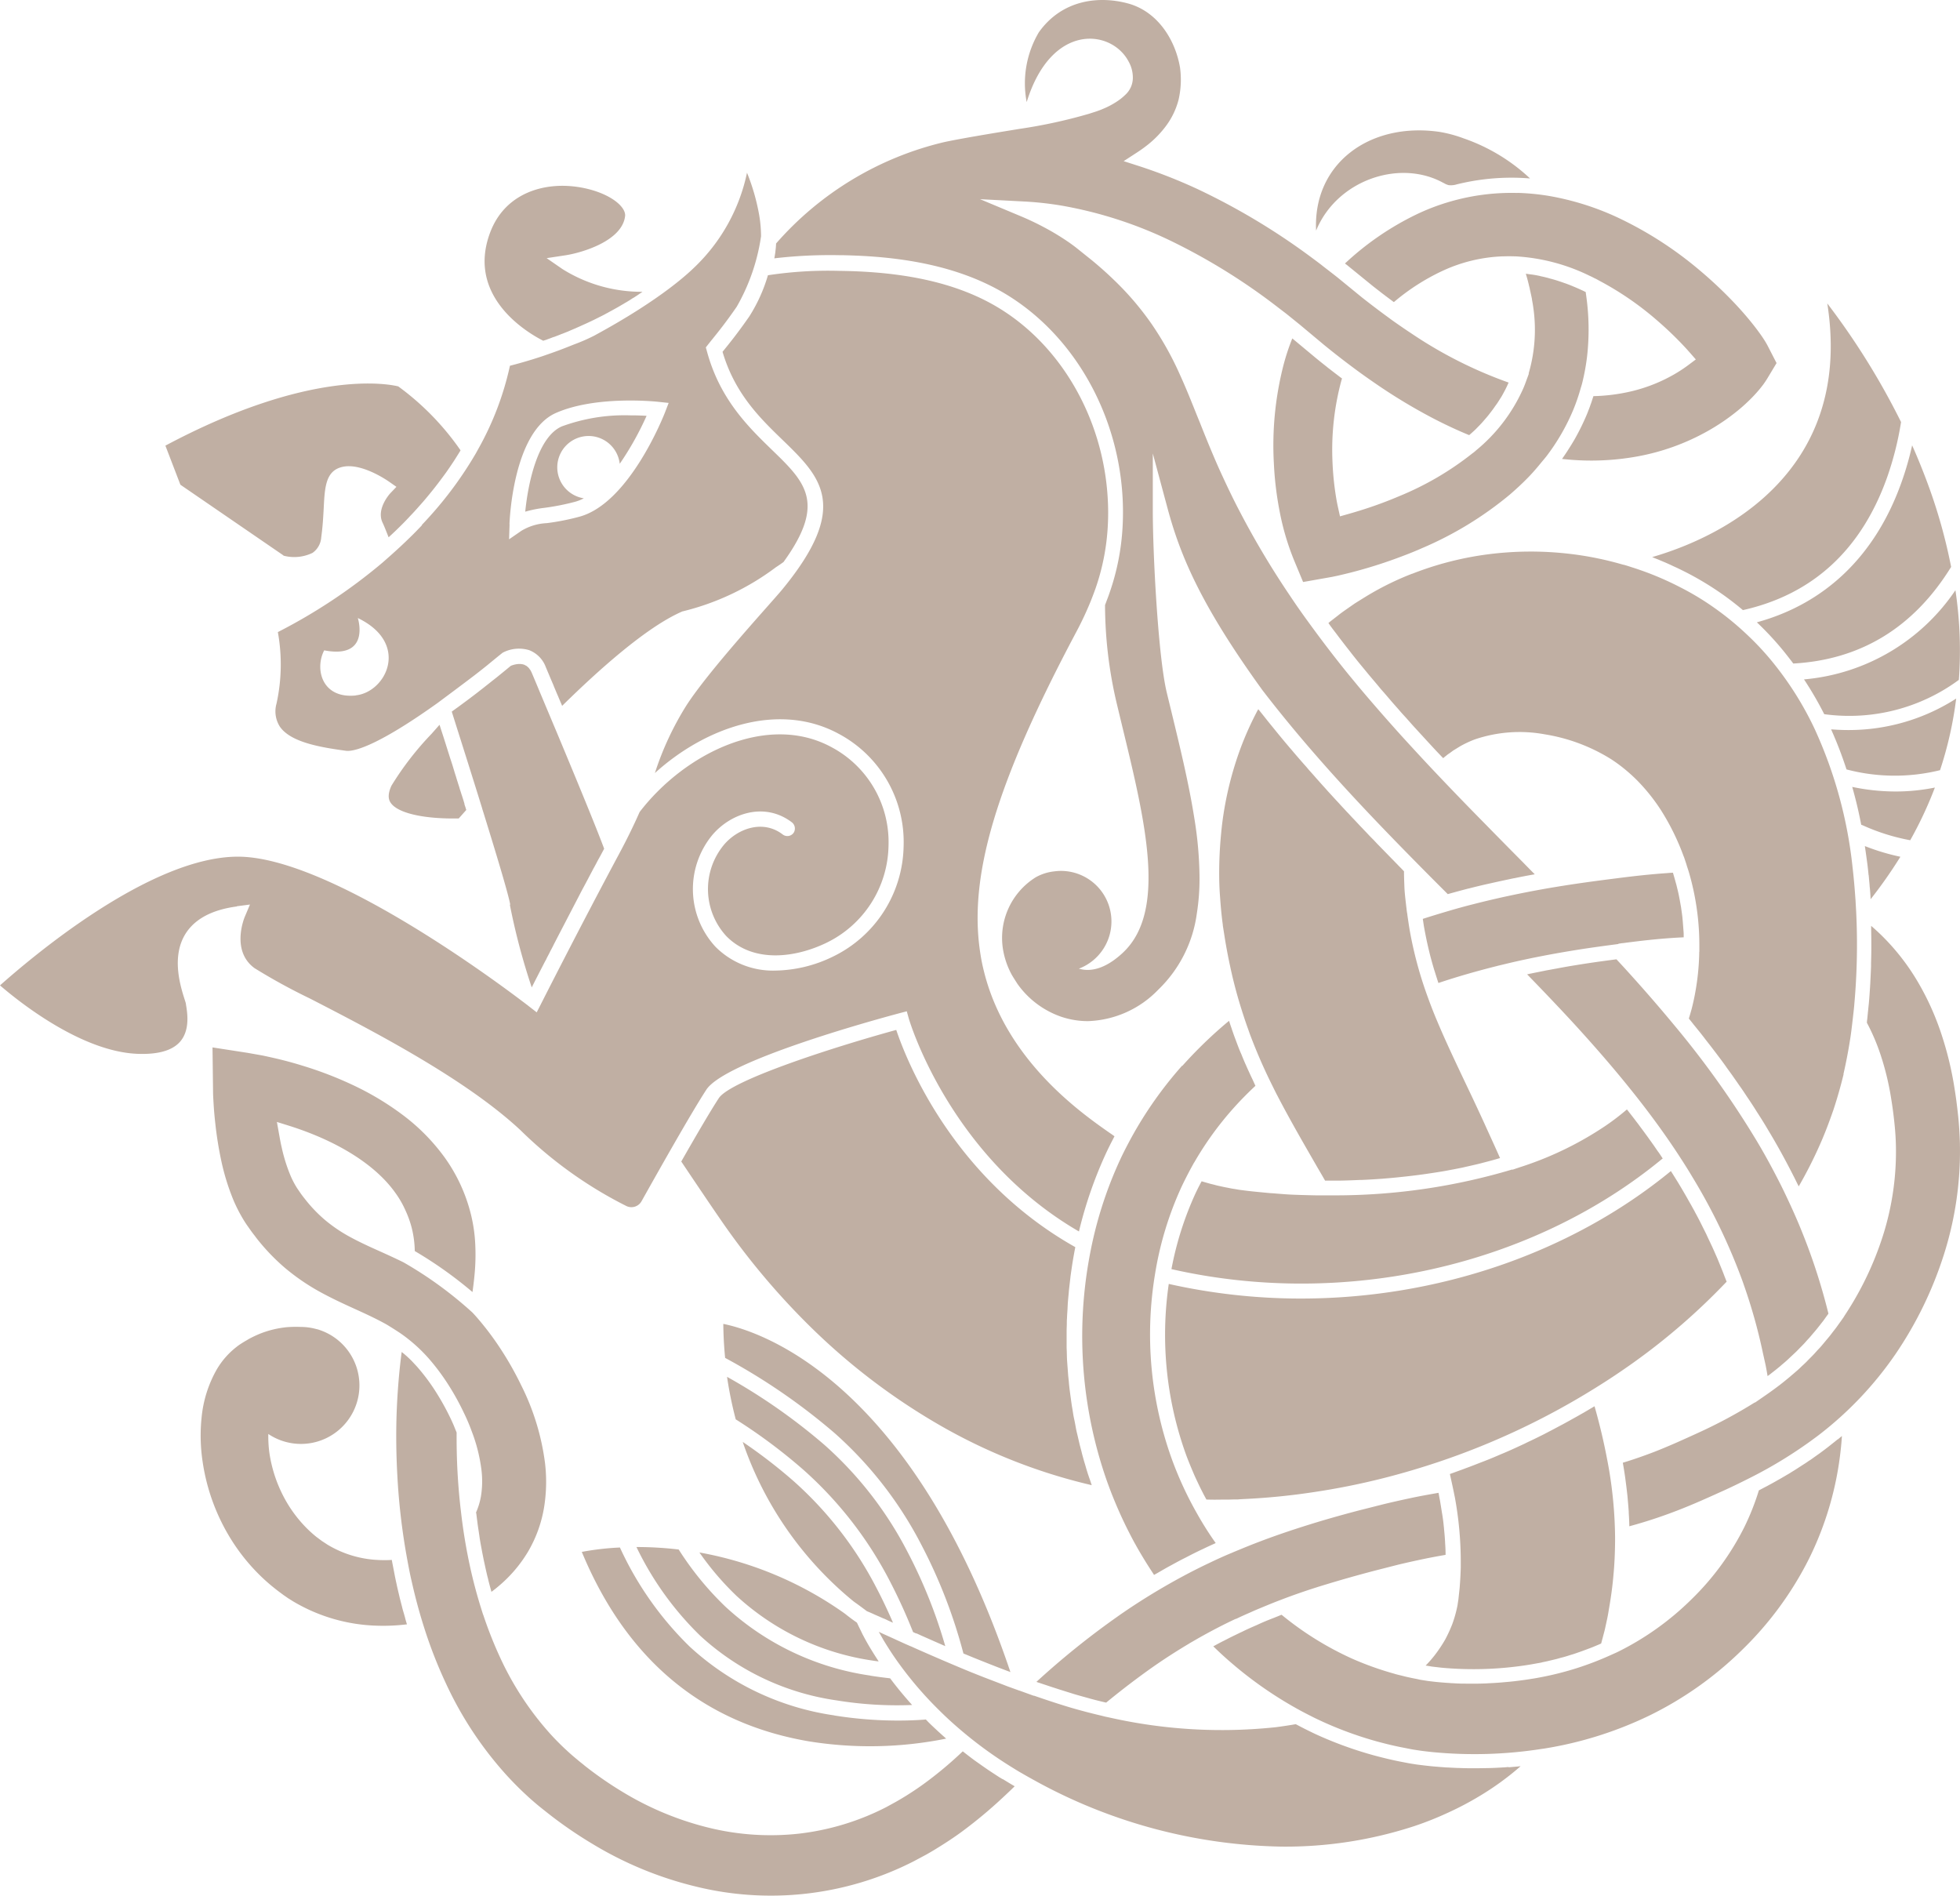
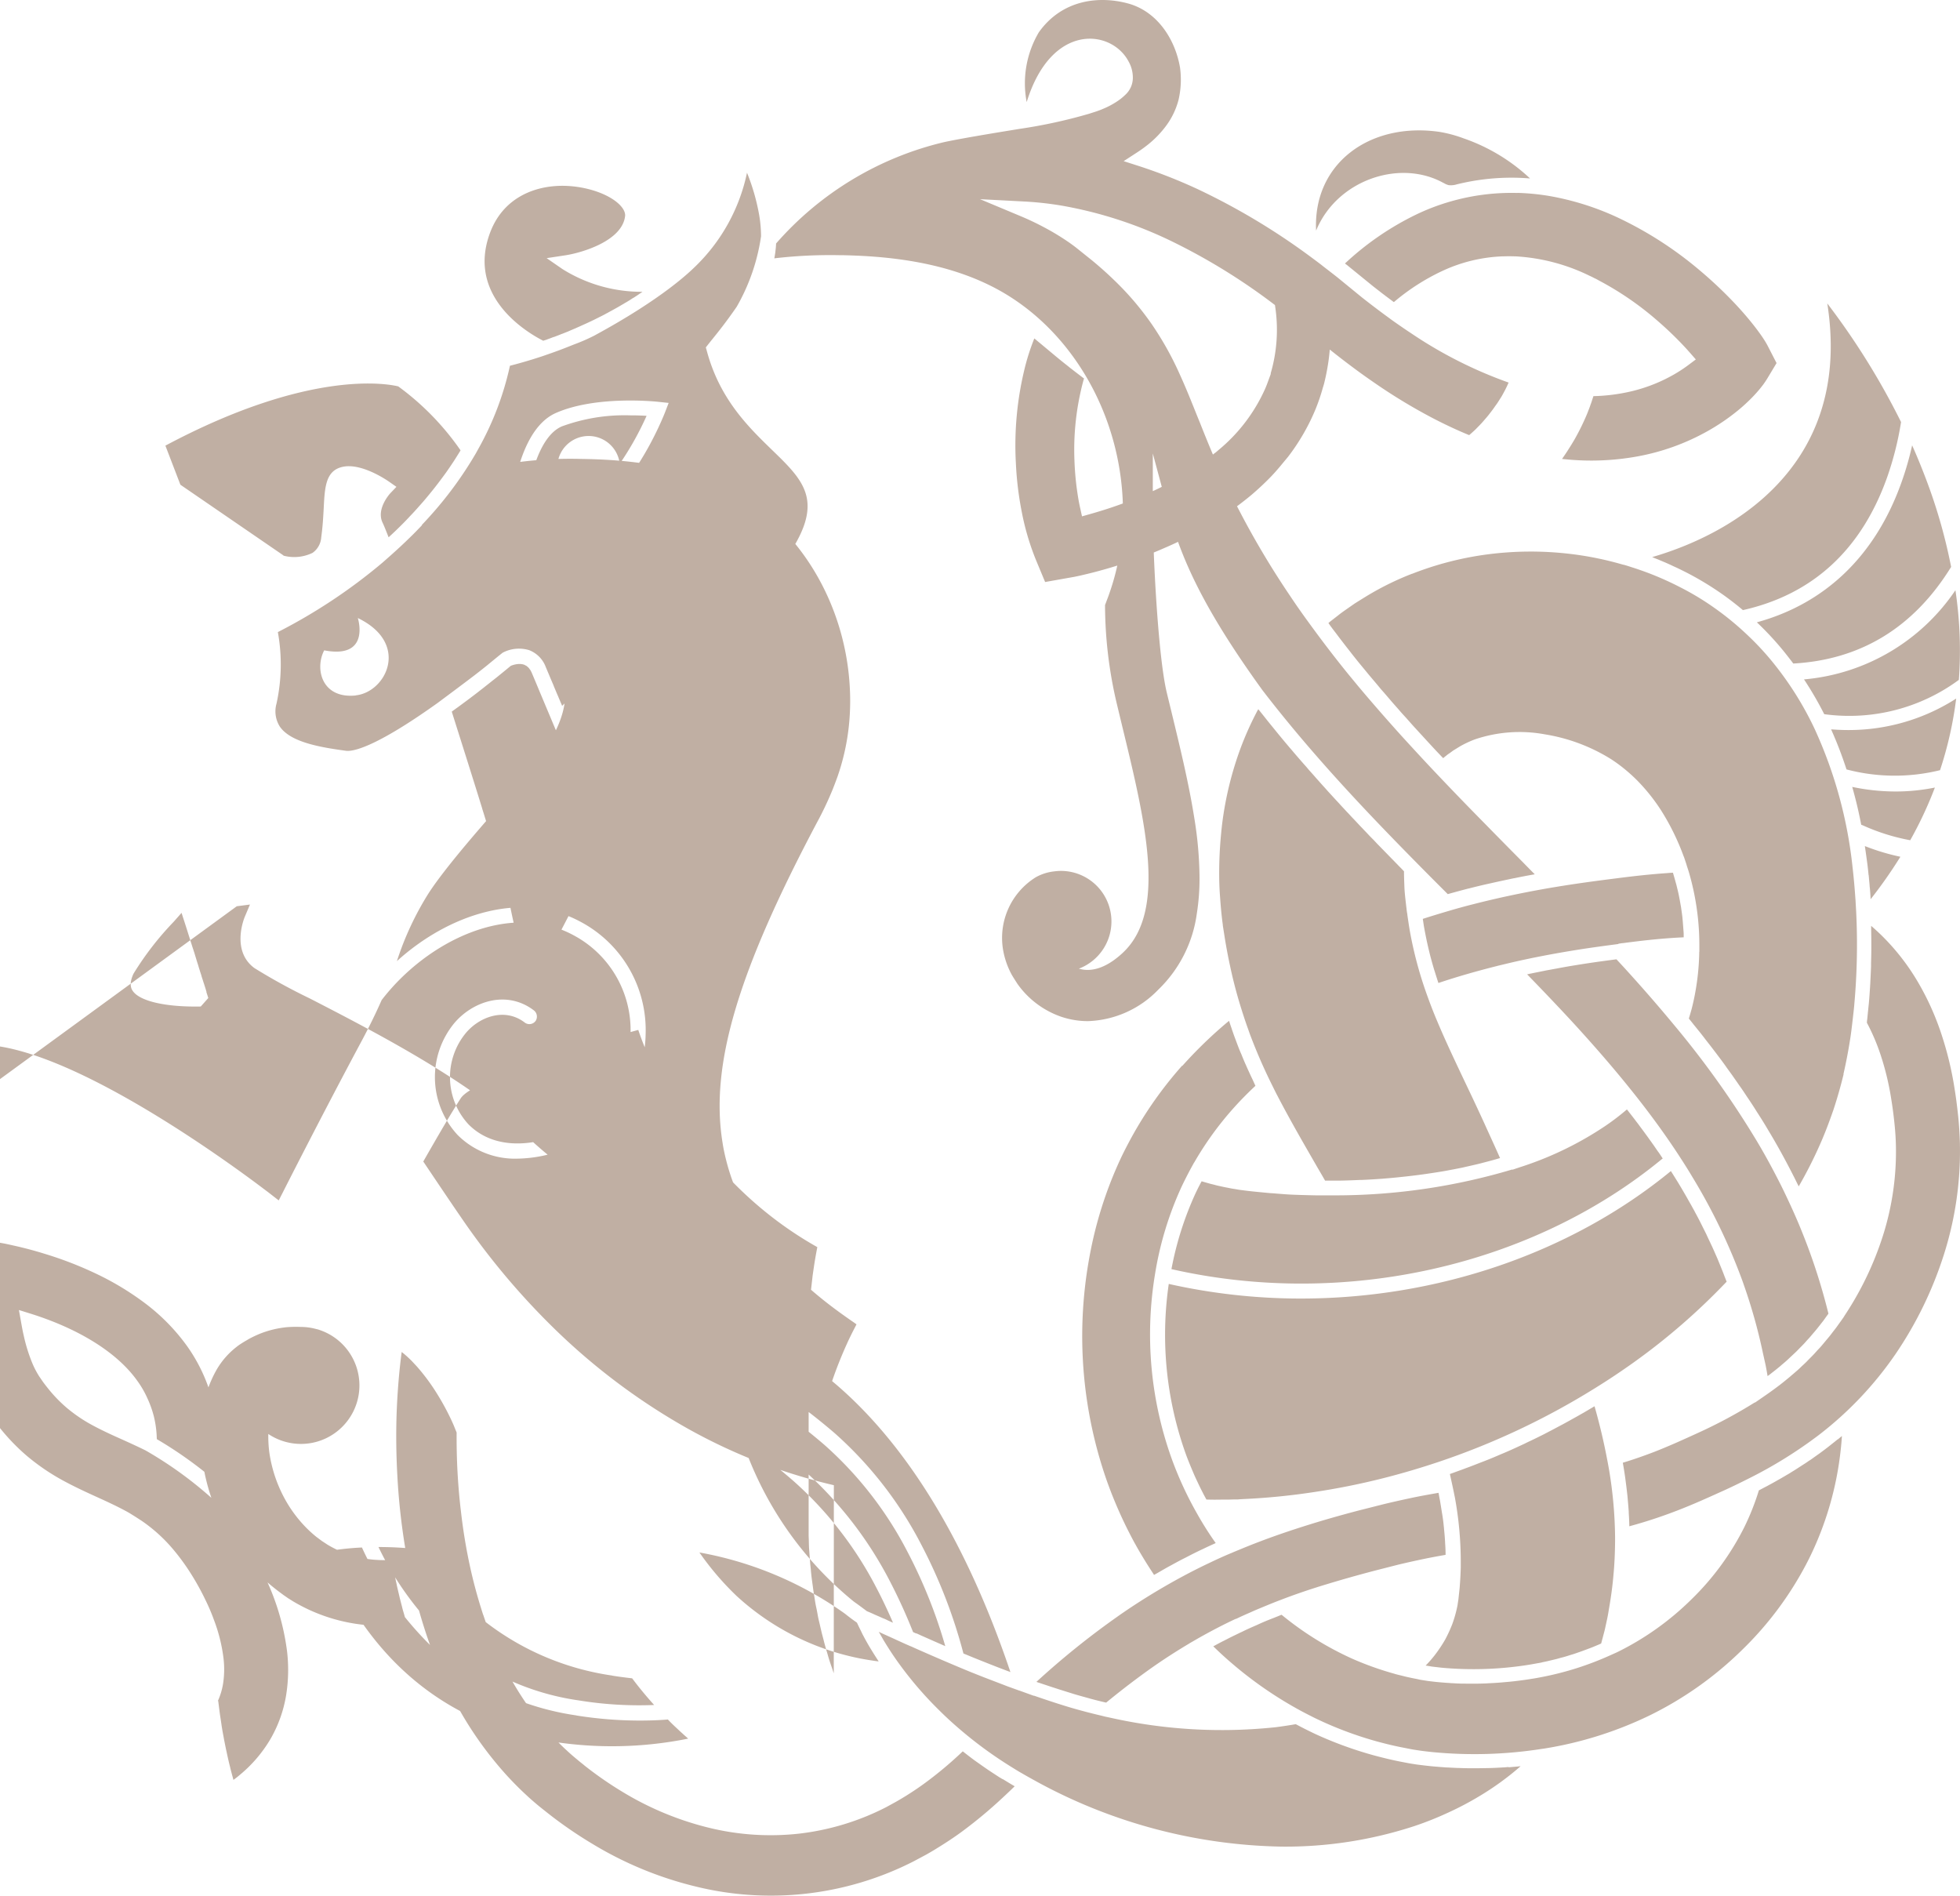
<svg xmlns="http://www.w3.org/2000/svg" width="205.129" height="198.361" viewBox="0 0 205.129 198.361" fill="#c0afa3">
-   <path id="Path_86" data-name="Path 86" d="M655.87,85.24a2.251,2.251,0,0,1,.24-.08,1.424,1.424,0,0,0,.22-.08c.18-.06.36-.13.54-.2a.5.5,0,0,1,.13-.04c.22-.08.45-.17.68-.26a1.8,1.8,0,0,1,.21-.08c.17-.07.33-.13.5-.2.09-.03.17-.07.26-.11.16-.07.33-.14.49-.21a2.718,2.718,0,0,0,.25-.11c.21-.09.43-.19.65-.29a1.181,1.181,0,0,1,.11-.05c.25-.11.5-.23.76-.35.08-.04.16-.08.23-.11l.54-.27c.09-.05.18-.09.28-.14.18-.09.36-.18.53-.28.09-.04.17-.09.26-.14.24-.13.48-.26.71-.39.02-.01.05-.03.07-.04.26-.14.52-.3.78-.45.08-.05.16-.1.24-.14.18-.11.37-.22.55-.34a2.605,2.605,0,0,1,.28-.17c.18-.12.36-.23.54-.36.08-.06.17-.11.25-.17.03-.02.07-.05.1-.07a15.574,15.574,0,0,1-8.38-2.38l-1.65-1.14,1.98-.3c1.62-.25,5.91-1.46,6.23-4.09.11-.9-1.31-2.21-3.89-2.85a11.266,11.266,0,0,0-2.66-.33c-3.14,0-6.26,1.4-7.57,4.88-2.56,6.79,4.05,10.57,5.53,11.32m30.97-8.94c.59,0,1.13.02,1.65.04,5.99.23,10.81,1.35,14.73,3.42,8.52,4.51,13.86,14.51,13.31,24.9a25,25,0,0,1-1.39,7.04c-.07.21-.15.42-.23.63-.03.07-.05.14-.08.21-.04.12-.09.24-.14.37a45.175,45.175,0,0,0,1.24,10.36l.58,2.41c2.4,9.89,4.67,19.23.08,23.58-1.62,1.53-3.22,2.12-4.64,1.7a5.287,5.287,0,0,0-1.88-10.23,5.365,5.365,0,0,0-.7.05,5.07,5.07,0,0,0-1.92.61,7.472,7.472,0,0,0-3.42,7.66,8.421,8.421,0,0,0,.91,2.57c.19.32.39.63.59.94a9.35,9.35,0,0,0,4.63,3.45,8.733,8.733,0,0,0,2.74.44,10.685,10.685,0,0,0,7.37-3.3,13.564,13.564,0,0,0,4.03-7.98,23.286,23.286,0,0,0,.28-3.76,40.17,40.17,0,0,0-.55-6.23c-.56-3.54-1.45-7.22-2.31-10.77-.19-.8-.39-1.59-.58-2.39-.89-3.74-1.45-14.4-1.45-18.96V97.03l1.56,5.8c1.36,5.03,3.56,10.18,9.9,18.95.88,1.15,1.83,2.34,2.81,3.53,4.46,5.42,9.21,10.36,13.27,14.48,1.11,1.13,2.22,2.24,3.33,3.35l.21-.06c.65-.18,1.31-.36,1.97-.53h.02c.66-.17,1.32-.33,1.99-.48l.41-.09c.66-.15,1.32-.29,1.98-.43.14-.03.27-.06.41-.08.67-.14,1.34-.27,2.03-.39a.235.235,0,0,0,.08-.02c-.44-.44-.87-.88-1.31-1.33q-2.025-2.04-4.02-4.08c-1.57-1.59-3.01-3.08-4.39-4.53l-.56-.59c-1.32-1.39-2.53-2.71-3.68-3.97-.15-.17-.3-.33-.45-.5-1.45-1.62-2.79-3.16-4.04-4.65l-.99-1.2c-1.32-1.62-2.65-3.35-3.95-5.13l-.43-.59c-.66-.91-1.26-1.77-1.81-2.6a89.625,89.625,0,0,1-5.18-8.67c-.84-1.59-1.59-3.2-2.21-4.56-.62-1.39-1.25-2.91-1.99-4.78l-.31-.76c-.56-1.39-1.13-2.84-1.81-4.33a33.187,33.187,0,0,0-2.95-5.29,30.4,30.4,0,0,0-4-4.67c-.64-.62-1.34-1.25-2.22-1.98l-1.66-1.33c-.23-.18-.45-.34-.7-.52a25.687,25.687,0,0,0-2.73-1.66c-.77-.41-1.59-.8-2.43-1.15l-4.23-1.77,4.58.24a34.627,34.627,0,0,1,3.88.42,43.421,43.421,0,0,1,11.75,3.82,63.944,63.944,0,0,1,10.72,6.65c.34.26.7.54,1.1.84l1.25,1.01.15.12,2.55,2.13c1.04.85,2.13,1.7,3.24,2.52.78.58,1.55,1.12,2.28,1.62a58.3,58.3,0,0,0,6.01,3.61c1.22.63,2.46,1.21,3.68,1.71l.22-.19.32-.29c.13-.12.25-.24.37-.37.1-.1.2-.2.3-.31.12-.12.23-.25.34-.38.09-.1.18-.21.27-.31.11-.13.22-.26.32-.4.08-.1.16-.2.24-.31.11-.14.21-.28.31-.43.07-.1.14-.19.21-.29.11-.16.21-.32.31-.48.05-.08.11-.17.16-.25.14-.24.27-.48.4-.73l.03-.06c.12-.23.22-.46.33-.7a45.3,45.3,0,0,1-10.22-5.17c-.52-.34-1.07-.72-1.7-1.16l-.49-.35-.02-.02c-1.01-.73-1.98-1.47-2.91-2.2l-2.57-2.1c-.29-.23-.6-.47-.91-.71,0,0-.73-.56-.72-.56-.35-.27-.71-.54-1.09-.82a70.315,70.315,0,0,0-11.87-7.13,54.948,54.948,0,0,0-6.2-2.44l-1.59-.51,1.4-.91a14,14,0,0,0,1.19-.86,10.582,10.582,0,0,0,1.86-1.94,7.931,7.931,0,0,0,1.29-2.69,9.342,9.342,0,0,0,.16-3.38c-.48-2.88-2.32-5.87-5.44-6.72-3.06-.83-6.91-.4-9.34,3.02a10.488,10.488,0,0,0-1.27,7.3c2.59-8.39,8.9-7.62,10.67-4.24a3.424,3.424,0,0,1,.44,1.77,2.419,2.419,0,0,1-.78,1.7,5.765,5.765,0,0,1-.98.77,8.168,8.168,0,0,1-1.32.69c-.22.1-.47.19-.72.28l-.81.26a54.028,54.028,0,0,1-7.29,1.58c-.39.07-5.84.93-7.94,1.4a33.666,33.666,0,0,0-17.5,10.59v.06q-.015.345-.06.69c0,.04-.01.07-.01.11-.03.23-.07.47-.11.69a.277.277,0,0,0,.09-.01,50.058,50.058,0,0,1,6.68-.32m-34.45,67.97a68.914,68.914,0,0,0,2.29,8.65c.33-.65.81-1.59,1.41-2.75,0-.01.01-.02.02-.03a3.591,3.591,0,0,0,.17-.34c.02-.04.04-.08.07-.13.05-.1.1-.19.15-.29a1.193,1.193,0,0,0,.08-.16c.04-.08.08-.16.13-.25.06-.11.12-.23.18-.34a.353.353,0,0,0,.04-.09c.79-1.53,1.71-3.29,2.69-5.18h0c.19-.37.38-.73.58-1.1.02-.04.05-.09.07-.13l.24-.45c.02-.04.04-.07.06-.11.08-.16.16-.31.24-.46a1.091,1.091,0,0,1,.08-.15c.07-.14.15-.28.22-.42a1.626,1.626,0,0,1,.1-.18l.21-.39c.03-.06.07-.13.1-.19.07-.13.14-.27.22-.4a1.991,1.991,0,0,1,.11-.2c.06-.12.13-.24.19-.36.05-.09.09-.17.14-.26.03-.05.05-.1.08-.15-.76-2.04-2.43-6.12-4.94-12.13h0l-.46-1.09c-.39-.94-.78-1.85-1.14-2.72-.22-.51-.42-1.01-.62-1.48l-.4-.95a3.172,3.172,0,0,0-.16-.32.7.7,0,0,0-.07-.09,1.11,1.11,0,0,0-.12-.16c-.02-.03-.05-.04-.08-.07a.806.806,0,0,0-.14-.12.2.2,0,0,0-.08-.04,1.4,1.4,0,0,0-.17-.09.06.06,0,0,1-.04-.01.749.749,0,0,0-.16-.04.773.773,0,0,1-.15-.02h-.24a.881.881,0,0,0-.17.02h-.02a.7.7,0,0,0-.14.03.127.127,0,0,0-.06.01c-.03,0-.05.02-.08.02s-.07.02-.1.03h-.01c-.09.03-.17.06-.22.08-.17.14-.64.53-1.32,1.08-.15.12-.32.26-.49.39h0c-.17.13-.34.27-.53.42-.04.03-.09.07-.14.11-.14.11-.29.23-.44.35-.07.05-.14.11-.21.16l-.42.33-.25.19c-.14.11-.28.21-.42.32-.09.07-.19.14-.28.21-.14.11-.29.21-.43.32-.1.07-.2.15-.3.22-.15.11-.29.22-.44.32-.11.08-.21.16-.32.23-.06.05-.12.09-.19.14l.46,1.46c.69,2.18,1.74,5.49,2.73,8.69a.09.09,0,0,0,.01.05l.12.38c1.7,5.48,2.62,8.63,2.8,9.61m-.08-39.77c.01-.39.37-9.69,4.86-11.67,4.23-1.86,10.51-1.19,10.77-1.16l1.03.11-.37.96c-.15.39-3.74,9.51-8.95,10.94a24.851,24.851,0,0,1-3.44.68,5.642,5.642,0,0,0-2.65.8l-1.29.89.05-1.57Zm-16.08,17.89c-3.56.37-4.32-2.78-3.31-4.72,4.9.94,3.52-3.38,3.52-3.38,5.5,2.65,2.97,7.76-.22,8.09m6.94-17.81c-.41.43-.83.87-1.27,1.29-.65.64-1.33,1.27-2.03,1.89l-.86.76h0a57.71,57.71,0,0,1-10.93,7.25,19.057,19.057,0,0,1-.14,7.48,2.973,2.973,0,0,0,.36,2.43c1.13,1.61,4.16,2.14,6.91,2.51.65.09,2.89-.22,9.57-4.99,0,0,3.37-2.5,4.32-3.25.38-.3.74-.58,1.04-.83.67-.55,1.16-.95,1.34-1.09l.11-.09.07-.04a3.668,3.668,0,0,1,2.72-.24,3.021,3.021,0,0,1,1.74,1.77l.4.95c.12.29.25.59.38.89.02.06.05.12.07.18.12.29.24.58.37.88.02.04.03.07.05.11.13.32.27.64.41.97.01.03.02.05.03.08h0c3.81-3.75,8.79-8.21,12.49-9.84l.08-.04.09-.02a26.8,26.8,0,0,0,9.72-4.61s.32-.2.79-.54c4.49-6.21,2.28-8.36-1.2-11.73-2.43-2.36-5.46-5.28-6.82-10.34l-.11-.39.25-.32c.13-.16.26-.33.4-.5.67-.83,1.43-1.77,2.58-3.43a20.788,20.788,0,0,0,2.55-7.38,13.557,13.557,0,0,0-.21-2.3,21.916,21.916,0,0,0-1.26-4.35,19.1,19.1,0,0,1-5.43,9.83c-.54.52-3.36,3.32-10.58,7.23a19.759,19.759,0,0,1-2.09.91c-.55.22-1.08.43-1.59.62s-1,.36-1.46.52l-.29.1h0c-1.54.51-2.74.83-3.37.99a31.466,31.466,0,0,1-3.35,8.77h0l-.22.4h0a39.607,39.607,0,0,1-5.04,6.83c-.2.22-.4.44-.61.65m16.05-2.42a4.339,4.339,0,0,0,.9-.36,3.279,3.279,0,1,1,3.76-3.61,31.573,31.573,0,0,0,2.81-5.02c-.47-.03-1.06-.05-1.73-.05a19.009,19.009,0,0,0-7.15,1.16c-2.53,1.11-3.53,5.99-3.82,8.92a12.5,12.5,0,0,1,1.99-.4,25.2,25.2,0,0,0,3.24-.64m123.66,12.61a31.692,31.692,0,0,1,2.93,3.17c.3.38.6.76.89,1.15,7.07-.39,12.62-3.79,16.52-10.11a56.145,56.145,0,0,0-2.46-8.74c-.51-1.37-1.05-2.71-1.62-3.98a32.262,32.262,0,0,1-1.13,3.91c-2.72,7.62-7.94,12.64-15.13,14.61M757.85,69.77a23.078,23.078,0,0,0-7.01.89,22.578,22.578,0,0,0-3.6,1.37,30.072,30.072,0,0,0-7.45,5.12c.07.05.13.1.2.15l2.58,2.1c.33.27.68.53,1.02.8.07.05.14.11.21.16.34.26.69.52,1.04.78.02.02.05.03.07.05a22.718,22.718,0,0,1,5.07-3.26,16.363,16.363,0,0,1,6.36-1.53h.12c.33-.01.67-.01,1.01,0h.12a20.084,20.084,0,0,1,7.79,2.03c.18.08.36.17.53.26l.11.05c.12.06.23.12.35.19a32.116,32.116,0,0,1,6.08,4.17,36.457,36.457,0,0,1,3.09,2.99c.11.12.22.25.34.38l.63.72-.68.51a14.883,14.883,0,0,1-1.55,1.03,16.748,16.748,0,0,1-5.14,1.93,19.087,19.087,0,0,1-3.35.37.254.254,0,0,1-.02.07.567.567,0,0,1-.04.12c-.05.16-.1.31-.15.46-.02.06-.04.12-.06.17-.05.13-.09.27-.14.39-.02.06-.04.11-.06.16-.07.17-.13.35-.2.51a24.283,24.283,0,0,1-1.36,2.75c-.18.3-.36.6-.55.89-.04.07-.09.14-.13.21q-.285.435-.57.84c.13.02.26.03.39.04a26.983,26.983,0,0,0,7.54-.31,23.633,23.633,0,0,0,7.25-2.61,22.09,22.09,0,0,0,3.25-2.21,18.181,18.181,0,0,0,1.5-1.38c.28-.29.51-.55.73-.81.12-.15.24-.3.38-.48.15-.21.29-.41.43-.64l.98-1.63-.87-1.69a7.546,7.546,0,0,0-.47-.81c-.08-.13-.15-.23-.22-.33s-.15-.22-.22-.31c-.3-.42-.59-.79-.84-1.1-.54-.67-1.11-1.32-1.72-1.97a44.1,44.1,0,0,0-3.72-3.51,38.877,38.877,0,0,0-8.67-5.56,28.555,28.555,0,0,0-7.03-2.2,24.357,24.357,0,0,0-3.34-.33h0Zm-7.75-1.06a1.86,1.86,0,0,0,.54.24,2.056,2.056,0,0,0,.85-.08,23.852,23.852,0,0,1,7.67-.62,19.365,19.365,0,0,0-6.94-4.19,13.455,13.455,0,0,0-2.58-.69c-7.31-1.03-13.21,3.36-12.87,10.34,2.17-5.29,8.74-7.52,13.31-5m21.85,39.16c.09.03.18.07.27.11.13.05.25.1.38.15l.57.24c.12.05.24.1.37.16.21.09.42.19.63.29l.33.15c.32.15.64.31.98.48a32.182,32.182,0,0,1,3.86,2.33c.72.51,1.43,1.06,2.12,1.64,7.3-1.64,12.38-6.3,15.08-13.86a32.861,32.861,0,0,0,1.47-5.82,76.493,76.493,0,0,0-7.72-12.41c.97,6.2-.01,11.59-2.94,16.06-4.24,6.46-11.44,9.34-15.38,10.48M703.93,235.74c-.09-.06-.19-.12-.28-.17-.4-.26-.8-.52-1.19-.78-.06-.04-.13-.09-.19-.13-.35-.24-.7-.49-1.04-.73-.08-.06-.16-.11-.24-.17-.38-.28-.74-.56-1.11-.85-.03-.02-.06-.05-.09-.07-.05.05-.11.1-.16.15a40,40,0,0,1-3.8,3.17c-.61.45-1.27.89-2,1.35-.28.17-.56.34-.84.5l-.19.11-1.04.57a26.669,26.669,0,0,1-9.08,2.76,27.056,27.056,0,0,1-9.48-.62,32.094,32.094,0,0,1-8.94-3.7,38.5,38.5,0,0,1-4.04-2.79c-.13-.11-.25-.21-.37-.3-.2-.16-.39-.32-.58-.48-.28-.23-.6-.51-.9-.79-.58-.53-1.15-1.1-1.69-1.69a31.848,31.848,0,0,1-5.31-8.06,42.649,42.649,0,0,1-1.77-4.48h-.01l-.31-.99c-.4-1.31-.75-2.64-1.04-3.96a57.494,57.494,0,0,1-.97-5.87l-.03-.24h0c-.15-1.31-.26-2.63-.33-3.93-.07-1.34-.1-2.71-.09-4.07-.06-.16-.13-.31-.19-.47-.04-.09-.07-.18-.11-.27-.11-.26-.23-.52-.35-.77a26.345,26.345,0,0,0-1.52-2.74,21.009,21.009,0,0,0-1.79-2.43c-.18-.22-.38-.42-.57-.63a1.933,1.933,0,0,1-.14-.15c-.2-.2-.4-.39-.61-.58a.139.139,0,0,0-.04-.03c-.14-.13-.28-.24-.43-.36-.08.58-.14,1.14-.2,1.68-.16,1.55-.27,3.14-.33,4.74-.07,2.07-.05,4.23.07,6.41a68.472,68.472,0,0,0,.86,7.86h0c.13.77.27,1.51.41,2.23.07.33.13.65.21.97.37,1.67.81,3.32,1.32,4.92a47.46,47.46,0,0,0,2.27,5.83,38.059,38.059,0,0,0,6.37,9.65c.67.73,1.36,1.43,2.07,2.08.36.34.73.66,1.11.98.27.23.54.44.82.66l.3.24a44.207,44.207,0,0,0,4.71,3.24,38.129,38.129,0,0,0,10.68,4.42,32.886,32.886,0,0,0,22.91-2.61l1.31-.7c.39-.22.82-.47,1.23-.73.83-.51,1.65-1.05,2.42-1.61a48.558,48.558,0,0,0,4.39-3.65c.39-.36.8-.75,1.22-1.16,0,0-.02-.01-.02-.02-.42-.24-.82-.49-1.23-.74m52.96-1.26c-.17.01-.35.03-.52.04-.52.03-1.04.06-1.56.07s-1.02.02-1.52.02h0c-.45,0-.9,0-1.35-.02-.13,0-.25-.01-.38-.01-.34-.01-.68-.03-1.02-.05-.13,0-.26-.01-.38-.02-.45-.03-.9-.07-1.35-.11-.59-.06-1.07-.12-1.54-.18-.26-.04-.53-.08-.81-.13l-.79-.15c-.93-.18-1.9-.41-2.97-.7a40.269,40.269,0,0,1-5.76-2.08c-.36-.16-.72-.34-1.09-.52l-.12-.06c-.35-.17-.7-.36-1.05-.54a.355.355,0,0,0-.09-.04c-.68.12-1.37.22-2.04.31a53.358,53.358,0,0,1-17.41-1h0l-.38-.08h0c-.15-.03-.3-.07-.45-.11-1.11-.26-2.23-.55-3.35-.88-1.23-.37-2.47-.78-3.77-1.23v.02l-1.49-.54h-.02l-1.22-.44h0c-.8-.31-1.62-.62-2.45-.94-.61-.24-1.22-.48-1.85-.74-1.64-.68-3.44-1.45-5.49-2.36-.15-.07-.3-.14-.46-.2-.32-.14-.64-.28-.96-.43-.18-.08-.36-.16-.55-.25-.28-.13-.57-.26-.86-.39-.26-.12-.52-.23-.78-.36a.418.418,0,0,0-.1-.04c.03.04.05.09.08.13s.05.09.08.14c.11.19.22.39.33.58.56.93,1.14,1.81,1.73,2.61a38.34,38.34,0,0,0,4.13,4.77c.88.88,1.87,1.76,2.92,2.62h0a43.285,43.285,0,0,0,4.49,3.21c.42.26.83.52,1.26.76.29.17.59.34.88.5l.76.42a55.4,55.4,0,0,0,25.49,6.73,43.333,43.333,0,0,0,13.94-2.16,33.72,33.72,0,0,0,3.44-1.37,32.259,32.259,0,0,0,3.38-1.78,29.531,29.531,0,0,0,4.26-3.1,1.491,1.491,0,0,0-.21.02l-1.06.09m47.25-65.27c-.03-1-.09-1.99-.19-2.94-.11-1.03-.23-1.95-.37-2.81a35.314,35.314,0,0,0-1.38-5.71,28.1,28.1,0,0,0-2.49-5.5,23.514,23.514,0,0,0-3.82-4.87c-.34-.33-.68-.64-1.04-.95v.21c.01.6.02,1.2.02,1.81v.11q0,.87-.03,1.74v.34c-.02.59-.05,1.18-.08,1.77,0,.12-.02.24-.02.36-.04.61-.08,1.23-.14,1.86-.02.16-.03.31-.05.48a.277.277,0,0,1-.01.09c-.01.13-.03.26-.04.4,0,.07-.02.14-.02.21-.01.1-.02.19-.03.3s-.03.23-.04.34a.41.41,0,0,1-.01.11,21.52,21.52,0,0,1,1.43,3.34,28.613,28.613,0,0,1,1.12,4.64c.12.72.23,1.53.33,2.47.08.75.14,1.52.16,2.37a29.028,29.028,0,0,1-1.34,9.42,33.542,33.542,0,0,1-4.04,8.43h0l-.04.07c-.04.06-.07.12-.11.17-.02.03-.04.05-.06.08-.13.19-.26.37-.4.56-.09.13-.18.26-.28.39-.13.18-.27.34-.4.52-.11.14-.21.28-.33.42-.13.16-.27.32-.4.48-.12.14-.24.29-.36.43-.13.16-.28.31-.42.46s-.25.28-.38.42c-.15.16-.3.31-.45.46-.13.13-.25.26-.38.39-.16.16-.33.31-.5.47-.12.12-.25.24-.37.35-.21.18-.42.37-.63.54-.09.08-.18.16-.28.24-.31.26-.62.51-.94.76-.46.35-.96.72-1.54,1.12l-1.1.76v-.03a51.338,51.338,0,0,1-5.9,3.17c-.76.35-1.56.71-2.37,1.07-.92.4-1.64.7-2.31.96-1.13.43-2.19.8-3.25,1.12.03.17.06.35.09.53.08.47.15.94.21,1.42.01.08.02.15.03.23.06.45.11.9.16,1.34,0,.08.02.17.02.25.04.45.08.9.11,1.35v.13c.03.43.05.86.06,1.28v.12a50.065,50.065,0,0,0,4.92-1.61c.97-.37,1.91-.77,2.62-1.08.82-.36,1.64-.73,2.48-1.11.89-.41,1.71-.81,2.52-1.22a46.415,46.415,0,0,0,7.28-4.52,37.216,37.216,0,0,0,8.02-8.45,40.014,40.014,0,0,0,5.08-10.43,35.709,35.709,0,0,0,1.68-11.58m-.38-46.62a20.81,20.81,0,0,1-11.36,3.3c-.57,0-1.15-.03-1.74-.07a41.79,41.79,0,0,1,1.61,4.19,19.808,19.808,0,0,0,9.79.08,39.327,39.327,0,0,0,1.69-7.5M791.34,200.2c-.09.08-.19.16-.29.24l-.72.57c-.27.21-.54.41-.81.61-.09.07-.18.13-.27.19-.19.14-.38.27-.57.41-.11.08-.23.16-.35.23-.17.12-.34.24-.52.35-.13.08-.26.17-.39.25l-.51.33c-.14.09-.28.17-.42.26-.17.11-.34.21-.52.31-.14.09-.29.17-.44.26-.17.1-.35.2-.53.3-.15.09-.3.17-.46.26-.18.1-.37.2-.55.3-.15.08-.31.16-.46.24s-.28.15-.42.22a26.149,26.149,0,0,1-1.51,3.82,27.981,27.981,0,0,1-5.52,7.56,29.644,29.644,0,0,1-7.65,5.48c-.2.1-.4.19-.61.28h0l-.31.14h0a32.076,32.076,0,0,1-7.09,2.25c-.36.07-.72.14-1.08.19-.46.08-.92.14-1.38.2-.14.02-.28.03-.42.05-.33.04-.67.07-1.01.1-.15.01-.31.03-.46.04-.37.03-.74.05-1.11.07-.11,0-.21.01-.32.02-.48.02-.95.03-1.43.03h-.06c-.32,0-.65,0-.97-.01h-.29c-.28-.01-.55-.02-.83-.04-.11,0-.22-.01-.32-.02-.36-.02-.72-.05-1.07-.08-.47-.04-.84-.09-1.18-.13l-.82-.13-.31-.07c-.36-.07-.71-.14-1.06-.22-.22-.05-.45-.11-.69-.17-.18-.04-.37-.09-.56-.14a2.76,2.76,0,0,0-.27-.08,32.612,32.612,0,0,1-4.22-1.52,33.046,33.046,0,0,1-7.4-4.6c-.12.04-.23.09-.35.14-.08.03-.15.06-.23.09-.24.1-.49.19-.73.29-.21.08-.42.17-.63.26s-.45.2-.69.31c-.51.22-1.03.45-1.53.7-.29.13-.58.28-.88.42l-.24.12c-.22.11-.45.23-.67.34-.08.04-.17.09-.26.13-.25.13-.5.26-.75.4-.05.03-.1.05-.15.08-.01,0-.03.02-.04.02.59.58,1.18,1.12,1.77,1.63a41.186,41.186,0,0,0,7.32,5.08h0c.42.23.84.44,1.25.65s.83.4,1.24.59a38.721,38.721,0,0,0,5.53,2c1.03.28,1.96.5,2.86.67l.76.15c.26.05.5.08.75.12.45.07.91.12,1.47.18a45.614,45.614,0,0,0,11.4-.33l.28-.04a39.581,39.581,0,0,0,11.06-3.48,37,37,0,0,0,9.63-6.82,35.5,35.5,0,0,0,7.02-9.55,33.813,33.813,0,0,0,3.33-11.46c.05-.45.09-.92.12-1.39h-.01c-.14.12-.29.24-.43.36M641.44,218.92c-.07-.26-.14-.51-.22-.77-.04-.14-.08-.28-.11-.42l-.21-.81c-.03-.12-.06-.25-.09-.38-.09-.39-.19-.78-.27-1.18-.08-.36-.16-.73-.23-1.11-.02-.09-.03-.17-.05-.26-.07-.37-.15-.76-.22-1.14v-.04a11.837,11.837,0,0,1-1.33.01,11.238,11.238,0,0,1-5.41-1.61l-.58-.38-.59-.44a12.8,12.8,0,0,1-1.09-.99,13.692,13.692,0,0,1-1.82-2.32,14.375,14.375,0,0,1-2.01-5.57,13.472,13.472,0,0,1-.1-1.88,6.121,6.121,0,1,0,5.37-10.88c-.02,0-.04-.02-.06-.03h-.03a1.974,1.974,0,0,0-.26-.07l-.12-.03a6.064,6.064,0,0,0-1.48-.19h-.01a13.042,13.042,0,0,0-1.4.02,10.343,10.343,0,0,0-2.86.68,11.893,11.893,0,0,0-1.24.59l-.11.07c-.16.09-.31.18-.46.27l-.31.2c-.09.06-.23.16-.34.25a8.246,8.246,0,0,0-2.12,2.43,12.607,12.607,0,0,0-1.55,4.95,18.3,18.3,0,0,0,.1,4.6,21.182,21.182,0,0,0,3.08,8.32,20.248,20.248,0,0,0,2.81,3.5,19.15,19.15,0,0,0,1.69,1.5c.3.24.6.46.9.68l.46.32.51.32a18.114,18.114,0,0,0,8.73,2.56,20.294,20.294,0,0,0,3.21-.14c-.02-.07-.04-.13-.06-.2-.04-.13-.08-.27-.12-.41M628.69,107.72a4.4,4.4,0,0,0,3.05-.29,2.156,2.156,0,0,0,.91-1.63c.16-1.15.21-2.17.26-3.07.11-2.17.2-3.88,1.93-4.29,1.96-.47,4.62,1.34,4.92,1.55l.76.53-.64.67s-1.51,1.62-.81,3.08c.11.22.31.71.63,1.53a1,1,0,0,0,.11-.1c.35-.32.69-.64,1.02-.97l.04-.04c.33-.32.65-.65.96-.98.04-.04.08-.09.12-.13.31-.32.61-.65.9-.98.05-.06.11-.12.16-.18.29-.32.57-.65.84-.98l.14-.17q.42-.51.81-1.02c.02-.03.05-.06.07-.09.26-.34.51-.68.76-1.02.02-.03.05-.07.08-.11.24-.34.48-.69.71-1.04l.12-.18c.22-.34.43-.68.64-1.02.02-.03.03-.06.05-.09a27.94,27.94,0,0,0-6.52-6.69c-1.01-.25-9.2-1.88-24.37,6.2l1.57,4.09,10.79,7.4Zm-4.88,36.69,1.38-.18-.54,1.28c-.06.14-1.46,3.56,1.01,5.37a62.018,62.018,0,0,0,5.82,3.19c6.46,3.33,16.21,8.35,22.02,13.77a43.838,43.838,0,0,0,11.11,7.95,1.215,1.215,0,0,0,1.56-.51c1.55-2.77,5.15-9.17,6.78-11.67,1.95-2.99,17.19-7.2,20.22-8.01l.76-.2.21.75c.04.14,4.23,14.42,17.81,22.29a43.921,43.921,0,0,1,2.92-8.37c.16-.33.32-.66.49-.99.05-.09.09-.18.14-.27.06-.11.11-.22.17-.33-.15-.11-.33-.24-.54-.38-2.94-2.06-10.77-7.53-13.1-16.79-.16-.63-.29-1.24-.38-1.84-1.32-8.12,1.59-17.9,10.02-33.76a34.428,34.428,0,0,0,1.51-3.22c.18-.45.34-.88.49-1.29a23.716,23.716,0,0,0,1.3-6.6,24.867,24.867,0,0,0,0-2.73c-.45-8.76-5.24-16.84-12.47-20.67-3.7-1.96-8.3-3.02-14.05-3.24-.51-.02-1.03-.03-1.61-.04a41.877,41.877,0,0,0-7.44.46,16.8,16.8,0,0,1-1.95,4.31c-1.28,1.84-2.12,2.86-2.8,3.7h0c1.29,4.39,3.94,6.96,6.29,9.23,3.99,3.87,7.15,6.93-.09,15.7-1.17,1.41-7.68,8.47-10.01,12.12a31.476,31.476,0,0,0-3.27,7.03c5.37-4.87,13.03-7.47,19.23-4.11a12.83,12.83,0,0,1,6.8,11.77,13.091,13.091,0,0,1-7.38,11.54,14.165,14.165,0,0,1-6.05,1.47,8.48,8.48,0,0,1-6.24-2.47,8.892,8.892,0,0,1-.38-11.68c1.9-2.28,5.45-3.54,8.32-1.39a.826.826,0,0,1,.24,1.09.8.8,0,0,1-1.16.21c-2.08-1.6-4.74-.62-6.18,1.11a7.264,7.264,0,0,0,.29,9.54c2.84,2.87,7.27,2.23,10.47.68a11.5,11.5,0,0,0,6.49-10.14,11.246,11.246,0,0,0-5.97-10.33c-6.67-3.62-15.33.6-20.08,6.79-.55,1.25-1.23,2.67-2.12,4.33-4.21,7.86-8.17,15.69-8.21,15.77l-.44.86-.76-.59s-.29-.23-.8-.61c-3.33-2.52-20.39-15.09-29.71-15.09s-21.9,10.81-24.9,13.47c2.03,1.75,8.5,6.91,14.35,7.16,2.16.09,3.66-.33,4.48-1.25,1.06-1.19.78-2.98.66-3.75-.02-.11-.03-.19-.04-.26s-.08-.29-.14-.47c-.42-1.33-1.41-4.46.13-6.87.98-1.53,2.78-2.48,5.35-2.82m23.82-10.75c-.05-.15-.09-.31-.14-.46a.318.318,0,0,0-.03-.09c-.05-.16-.1-.33-.16-.49a.185.185,0,0,0-.02-.07c-.05-.17-.11-.33-.16-.5,0-.03-.02-.05-.02-.08-.05-.17-.11-.33-.16-.5,0-.02-.01-.03-.01-.04-.06-.17-.11-.34-.16-.51a.254.254,0,0,0-.02-.07c-.05-.16-.1-.31-.15-.47-.01-.04-.02-.07-.03-.11l-.12-.39-.09-.3-.06-.18c-.05-.17-.11-.33-.16-.49-.34-1.07-.64-2.04-.91-2.86l-.21-.65c-.27.31-.54.61-.81.92a31.758,31.758,0,0,0-4.22,5.45c-.52,1.12-.2,1.61-.09,1.78.72,1.09,3.44,1.72,7.13,1.65.24-.27.51-.57.79-.89,0-.02-.01-.03-.02-.05-.04-.14-.08-.27-.13-.41-.02-.06-.03-.11-.05-.17m1.24,74.2.09.72c.03.2.05.41.08.61.04.29.09.58.13.87.03.18.05.37.08.54.05.32.11.64.17.96.03.14.05.29.08.43.09.46.18.91.28,1.35v.01c.09.41.18.82.28,1.22.03.11.06.22.08.33.09.36.19.73.29,1.09l.03.12c.23-.17.44-.33.65-.51a14.214,14.214,0,0,0,3.18-3.69,13.482,13.482,0,0,0,1.68-4.63,16.728,16.728,0,0,0,.1-4.65,25.289,25.289,0,0,0-2.51-8.17,33.531,33.531,0,0,0-2.02-3.59,30.427,30.427,0,0,0-2.51-3.37c-.18-.21-.37-.42-.56-.62a40.851,40.851,0,0,0-7.21-5.25c-.89-.44-1.8-.85-2.53-1.18-1.04-.46-2.14-.97-3.11-1.5a15.826,15.826,0,0,1-2.55-1.73,14.82,14.82,0,0,1-2.12-2.21l-.12-.15c-.12-.16-.25-.32-.37-.5l-.22-.32c-.04-.06-.08-.12-.11-.16l-.08-.13a9.117,9.117,0,0,1-.61-1.18,17.135,17.135,0,0,1-.93-2.97c-.11-.46-.19-.93-.27-1.37l-.23-1.29,1.25.39c5.11,1.61,9.07,4.1,11.14,7.02a9.982,9.982,0,0,1,1.04,1.79,11,11,0,0,1,.69,1.92,10.816,10.816,0,0,1,.31,2.39,43.018,43.018,0,0,1,6.04,4.29c.08-.58.16-1.21.22-1.87a21.817,21.817,0,0,0,.07-3.09,16.022,16.022,0,0,0-.47-3.23,17.354,17.354,0,0,0-2.73-5.89,20.856,20.856,0,0,0-4.4-4.46,29.7,29.7,0,0,0-5.12-3.08,38.8,38.8,0,0,0-5.4-2.08c-.9-.28-1.83-.53-2.77-.75-.44-.1-.92-.21-1.41-.31l-1.52-.27-3.68-.57.06,4.83c.01.33.03.66.05.99.04.72.1,1.38.17,2.01a37.908,37.908,0,0,0,.64,4.04,24.006,24.006,0,0,0,1.28,4.13,16,16,0,0,0,1.09,2.11l.17.27a1.188,1.188,0,0,1,.08.12l.38.54c.16.23.32.44.5.67l.14.19a21.647,21.647,0,0,0,3.02,3.17,22.714,22.714,0,0,0,3.59,2.47c1.23.68,2.44,1.24,3.58,1.76,1.17.53,2.21,1.01,3.15,1.52.23.12.45.25.67.39.27.16,1.05.67,1.05.67a16.538,16.538,0,0,1,3.14,2.82,22.972,22.972,0,0,1,1.93,2.61,26.925,26.925,0,0,1,1.61,2.91c.27.55.53,1.15.76,1.76l.05.14h0a17.1,17.1,0,0,1,1.04,4.11,9.767,9.767,0,0,1-.06,2.77,7.221,7.221,0,0,1-.52,1.69m64.45-2.88c-.08-.22-.14-.43-.22-.65s-.16-.46-.23-.68c-.08-.25-.15-.49-.22-.74-.07-.23-.14-.46-.2-.68-.07-.25-.14-.5-.2-.76-.06-.23-.12-.45-.18-.68-.06-.26-.12-.51-.18-.77-.05-.23-.11-.46-.16-.68-.06-.26-.1-.52-.15-.78-.04-.23-.09-.45-.14-.68-.05-.26-.09-.52-.13-.79-.04-.23-.08-.45-.11-.68-.04-.26-.07-.53-.11-.79-.03-.23-.06-.45-.09-.68-.03-.27-.06-.53-.08-.8-.02-.23-.05-.45-.07-.68-.02-.27-.04-.54-.06-.82-.02-.22-.03-.44-.05-.67-.02-.27-.02-.55-.03-.82,0-.22-.02-.44-.02-.67V189c0-.28.01-.55.02-.83,0-.22,0-.44.02-.66.01-.29.03-.58.05-.87.01-.21.02-.42.03-.62.02-.31.05-.62.08-.93.02-.18.03-.37.05-.56l.12-1.05c.02-.14.03-.29.05-.43.07-.49.14-.99.22-1.48s.17-.99.27-1.49c-12.82-7.21-17.67-19.54-18.74-22.73-6.85,1.88-17.36,5.3-18.57,7.14-.91,1.39-2.47,4.07-3.93,6.63.96,1.43,2.9,4.32,3.95,5.84a76.337,76.337,0,0,0,9.97,11.85,66.919,66.919,0,0,0,12.92,9.78,58.374,58.374,0,0,0,15.58,6.27c.18.04.36.09.55.13m-23.2,19.92a28.274,28.274,0,0,1-15.14-7.2,32.134,32.134,0,0,1-4.9-5.99,37.663,37.663,0,0,0-4.42-.26,32.654,32.654,0,0,0,6.66,9.27,26.608,26.608,0,0,0,14.3,6.78,39.175,39.175,0,0,0,7.89.48c-.82-.91-1.59-1.84-2.3-2.79-.7-.08-1.4-.17-2.08-.28m-3.76,4.16a28.274,28.274,0,0,1-15.14-7.2,34.549,34.549,0,0,1-7.3-10.37,28.856,28.856,0,0,0-3.99.46c4.68,11.28,12.69,17.95,23.8,19.83a40.224,40.224,0,0,0,14.33-.29c-.05-.05-.1-.09-.15-.14-.2-.17-.39-.35-.58-.52-.09-.08-.19-.17-.28-.26-.28-.26-.55-.51-.81-.77-.11-.11-.21-.22-.32-.33v.02c-.97.08-1.96.11-2.95.11a42.434,42.434,0,0,1-6.6-.53m53.1-139.92-.12-.09c-.42-.32-.84-.64-1.25-.96-.07-.05-.13-.1-.2-.16-.43-.34-.86-.68-1.28-1.03l-2.33-1.94a23.229,23.229,0,0,0-.92,2.78,33.794,33.794,0,0,0-1.01,10.29,34.465,34.465,0,0,0,.62,5.11,26.707,26.707,0,0,0,1.52,5.1l.92,2.21,3.05-.54.66-.14c.42-.1.85-.2,1.28-.31.82-.21,1.67-.45,2.53-.72,1.12-.35,2.13-.71,3.09-1.08q.915-.345,1.83-.75a37.046,37.046,0,0,0,9.15-5.57c.7-.6,1.38-1.23,2.02-1.89.31-.32.62-.67.95-1.06l.43-.52a.271.271,0,0,0,.04-.05l.12-.14.28-.34a22.025,22.025,0,0,0,2.85-4.92,20.113,20.113,0,0,0,.78-2.28l.06-.19c.02-.08.05-.16.07-.24a23.109,23.109,0,0,0,.52-2.78,25,25,0,0,0,.02-5.62c-.03-.29-.07-.58-.11-.88-.02-.11-.03-.22-.04-.32l-.24-.12c-.28-.13-.57-.26-.85-.38-.09-.04-.18-.07-.26-.11-.2-.08-.39-.16-.59-.23-.1-.04-.21-.08-.31-.11-.18-.07-.37-.13-.55-.19-.1-.03-.21-.07-.31-.1-.19-.06-.38-.11-.56-.16-.09-.02-.18-.05-.28-.08-.24-.06-.48-.12-.72-.17a.354.354,0,0,1-.11-.03c-.27-.06-.55-.11-.82-.15l-.24-.03-.43-.06.14.48c.06.22.11.42.16.62.03.15.07.29.11.44v.04c.08.35.16.71.23,1.06v.04c.02.13.05.27.07.4.04.22.07.44.1.67a16.242,16.242,0,0,1-.52,6.7h.03l-.29.79c-.09.25-.19.52-.31.79a17.612,17.612,0,0,1-4.92,6.45c-.03.03-.06.05-.09.08a2.094,2.094,0,0,1-.17.14.554.554,0,0,1-.08.06l-.03.02a31.47,31.47,0,0,1-7.64,4.48,42.714,42.714,0,0,1-4.34,1.58c-.36.11-.73.22-1.09.32l-.81.23-.18-.82c-.06-.26-.11-.51-.16-.77a30.345,30.345,0,0,1-.45-4.24,27.8,27.8,0,0,1,.93-8.36c.03-.09.05-.18.08-.27M689.34,220.67c-.09-.19-.17-.35-.25-.52-.11-.21-.21-.43-.32-.66l-.06-.12c-.23-.16-.66-.46-1.22-.91l-.03-.02-.05-.04a37.772,37.772,0,0,0-15.18-6.37,29.968,29.968,0,0,0,3.87,4.53,26.691,26.691,0,0,0,14.3,6.79c.19.03.39.06.59.08-.28-.43-.56-.87-.84-1.33s-.55-.94-.81-1.44m94.17-29.6.29,1.3c.08.38.14.75.21,1.13,0,.03.01.06.01.09.01,0,.02-.02.03-.03q.2-.135.36-.27c.3-.23.59-.46.88-.7.1-.08.19-.17.29-.25.19-.16.38-.32.56-.49.11-.1.22-.21.33-.31l.48-.45c.12-.11.23-.23.34-.34.14-.15.29-.29.43-.44.12-.12.23-.24.34-.37.13-.15.27-.29.4-.44l.33-.39c.13-.15.26-.3.38-.45.11-.13.21-.27.32-.4.12-.16.24-.31.36-.46l.3-.42.24-.33a62.926,62.926,0,0,0-2.68-8.34h0c-.38-.96-.81-1.96-1.27-2.96h0c-.37-.8-.71-1.52-1.04-2.18-.91-1.8-1.79-3.41-2.71-4.92a96.744,96.744,0,0,0-8.45-11.8c-1.53-1.85-3.15-3.72-4.95-5.7-.34-.38-.69-.75-1.03-1.12l-.06-.06-1.13.15-.88.12c-.75.11-1.49.22-2.22.34-.51.08-1.02.17-1.52.26-.16.03-.32.06-.47.09-.35.06-.7.13-1.05.19-.17.03-.33.07-.5.1-.38.08-.76.15-1.13.23-.11.02-.22.04-.33.07a.354.354,0,0,0-.11.03c1.78,1.83,3.28,3.41,4.66,4.9,2.27,2.47,4.23,4.73,5.98,6.9h0l.53.66c1.78,2.24,3.34,4.39,4.73,6.52.46.71.91,1.41,1.33,2.12a61.662,61.662,0,0,1,5.31,11l.16.46h0a56.729,56.729,0,0,1,1.96,7m4.32-70.42a36.16,36.16,0,0,1,2.11,3.63,19.338,19.338,0,0,0,14.09-3.59,42.463,42.463,0,0,0-.36-9.38,21.348,21.348,0,0,1-15.84,9.33m13.68,11.32a20.708,20.708,0,0,1-4.09.41,22.2,22.2,0,0,1-4.55-.48c.38,1.35.66,2.51.94,3.96l.14.05a21.323,21.323,0,0,0,4.99,1.57,41,41,0,0,0,2.58-5.51m-6.93,9.15.03.32c.02.26.05.52.07.78,0,.11.02.21.03.32.03.33.05.66.07.99v.13a49.1,49.1,0,0,0,3.12-4.45,22.881,22.881,0,0,1-3.72-1.12c.1.66.19,1.32.28,2,.04.35.08.69.11,1.04m-99.66,79.34c.16.07.31.14.46.21.91.4,1.76.78,2.57,1.13a52.244,52.244,0,0,0-3.94-9.84,38.629,38.629,0,0,0-8.71-11.22,61.611,61.611,0,0,0-10.19-7.12,41.139,41.139,0,0,0,.91,4.45,57.012,57.012,0,0,1,7.07,5.27,40.358,40.358,0,0,1,9.07,11.68,57.413,57.413,0,0,1,2.42,5.31l.33.15m33.46-1.52c.52-.26,1.06-.49,1.58-.72.24-.11.47-.21.71-.31s.44-.18.65-.27c.56-.23,1.14-.47,1.73-.69l.05-.02c1.51-.58,3.12-1.13,4.79-1.63,1.54-.47,3.17-.93,4.99-1.41l2.51-.64c.76-.18,1.55-.36,2.5-.56.76-.16,1.56-.31,2.43-.46v-.04c0-.41-.02-.82-.05-1.23a1.476,1.476,0,0,0-.01-.21c-.02-.41-.06-.81-.1-1.22a1.794,1.794,0,0,0-.02-.22c-.04-.42-.09-.84-.16-1.26a1.01,1.01,0,0,0-.03-.17c-.07-.45-.14-.9-.22-1.36-.04-.2-.08-.41-.12-.64a.292.292,0,0,0-.02-.09.075.075,0,0,0-.01-.05c-1.1.19-2.09.37-3.01.57-.99.21-1.87.41-2.7.61l-2.65.67c-1.94.51-3.66,1-5.25,1.5-1.83.57-3.59,1.17-5.23,1.8-.66.25-1.33.52-1.98.79l-.63.26c-.11.05-.22.1-.33.14l-.31.13c-.62.27-1.26.56-1.88.86-1.85.87-3.74,1.89-5.63,3.02-1.41.85-2.77,1.73-4.04,2.63a84.283,84.283,0,0,0-8.44,6.8.212.212,0,0,1,.07.03c.07.02.14.05.22.07l.99.33.36.12c.29.09.58.19.87.28.11.03.22.07.32.1.38.12.77.24,1.15.36.51.15,1.02.29,1.53.43l.21.06c.48.13.97.25,1.44.36l.14.03c1.63-1.34,3.26-2.58,4.86-3.71q1.845-1.29,3.83-2.47h-.01l.9-.52c1.36-.77,2.7-1.47,4.01-2.08m-36.82,0c.11.05.23.1.34.16.19.09.39.18.58.26-.53-1.22-1.1-2.44-1.72-3.62a38.763,38.763,0,0,0-8.71-11.22,54.085,54.085,0,0,0-5.3-4.08,36.932,36.932,0,0,0,11.59,16.68l.03.02.05.04c.4.28.83.6,1.32.97.11.05.22.09.33.14.13.06.26.11.38.17s.23.1.34.15c.13.06.26.11.39.17s.24.11.37.16m76.84-70.63.41-.06h.05c2.11-.28,3.68-.44,5.13-.54.42-.03.83-.05,1.25-.07v-.33c0-.16-.02-.33-.03-.49l-.06-.78c-.01-.16-.03-.31-.04-.46-.03-.28-.07-.55-.11-.83-.02-.13-.03-.26-.06-.39-.07-.4-.14-.79-.22-1.18-.07-.34-.16-.68-.24-1.02l-.06-.21c-.09-.34-.19-.68-.29-1.02,0-.02-.01-.03-.02-.05-.19.01-.39.02-.59.04-1.61.11-3.35.29-5.49.57-1.99.25-3.67.48-5.38.75-.39.06-.78.13-1.17.19h0c-2.87.49-5.64,1.07-8.28,1.75-.88.22-1.74.46-2.59.71-.88.26-1.78.53-2.67.82a.22.22,0,0,0,.01.08c.01.09.03.18.04.28.01.06.02.13.03.19.02.16.05.32.08.48.08.45.17.88.26,1.32.01.06.03.12.04.18.09.41.19.82.29,1.23.02.08.04.16.06.23.11.4.22.81.34,1.21.02.07.04.14.07.22.13.42.26.83.4,1.26a.037.037,0,0,0,.01.03c1.96-.66,4.03-1.25,6.18-1.79h-.01l1.38-.33c2.1-.49,4.33-.92,6.61-1.29,1.52-.25,3.08-.46,4.68-.67m11.34,35.39c-.06-.17-.12-.33-.19-.5-.08-.2-.15-.4-.23-.6-.1-.25-.2-.49-.3-.74-.08-.2-.16-.39-.24-.59l-.33-.75c-.08-.19-.17-.38-.26-.58-.12-.25-.24-.51-.36-.76-.09-.19-.17-.37-.26-.56l-.39-.78-.27-.54c-.14-.27-.28-.54-.43-.81-.09-.17-.17-.33-.27-.5-.16-.3-.33-.59-.5-.89-.08-.14-.15-.27-.23-.41-.25-.43-.5-.86-.76-1.29-.2-.33-.41-.66-.62-1l-.21-.33c-10.54,8.65-24.55,13.34-38.72,13.34a63.3,63.3,0,0,1-13.83-1.53,36.943,36.943,0,0,0,1.77,17.76c.15.42.32.84.49,1.26.06.14.12.29.18.43.12.28.23.55.36.83l.24.51c.12.25.23.49.36.74.09.18.18.36.27.53s.18.33.27.5c.51.02,1.02.02,1.5.01h.52c.33,0,.61-.01.9-.02h.38c.21-.02.41-.03.61-.04a70.329,70.329,0,0,0,7.42-.74c2.34-.35,4.76-.83,7.17-1.44,1.9-.48,3.84-1.05,5.78-1.7a77.907,77.907,0,0,0,16.37-7.71c1.41-.87,2.77-1.78,4.06-2.7a67.849,67.849,0,0,0,9.72-8.44M722.74,161.1a41.107,41.107,0,0,0-5.32,7.55h0c-.39.72-.76,1.43-1.09,2.13a42.1,42.1,0,0,0-2.84,8.2c-.22.94-.41,1.9-.57,2.86a45.777,45.777,0,0,0,1.98,22.78c.14.39.29.79.44,1.18.56,1.42,1.18,2.82,1.86,4.14.22.43.44.86.68,1.28.21.38.44.78.73,1.26.24.4.47.77.76,1.22.16.25.31.47.44.68.15-.09.31-.17.46-.26l.57-.33c.28-.16.55-.31.83-.46.18-.1.37-.2.55-.3.3-.16.6-.32.91-.47.15-.08.31-.16.46-.24q.675-.345,1.35-.66c.41-.2.83-.39,1.25-.58a.251.251,0,0,0,.07-.04,33.894,33.894,0,0,1-1.91-3.01h0l-.22-.39h0a37.266,37.266,0,0,1-2.48-5.44,38.507,38.507,0,0,1-1.75-19.22,35.159,35.159,0,0,1,2.8-9.24c.3-.63.63-1.28.98-1.93l.32-.58h.01a33.812,33.812,0,0,1,3.97-5.53c.75-.85,1.57-1.69,2.44-2.5-.08-.18-.16-.35-.24-.53s-.17-.36-.25-.53c-.13-.28-.26-.56-.38-.83-.07-.16-.14-.32-.21-.47-.13-.3-.25-.59-.37-.89-.05-.12-.11-.25-.16-.37-.17-.41-.32-.82-.47-1.22-.11-.29-.22-.59-.32-.89a2.248,2.248,0,0,1-.08-.24c-.08-.23-.16-.45-.23-.68-.02-.05-.03-.1-.05-.15-.27.22-.52.43-.76.64a46.534,46.534,0,0,0-4.12,4.06m26.03,62.86c.31.04.66.08,1.11.13a36.664,36.664,0,0,0,9.25-.33l1.01-.18a2.814,2.814,0,0,0,.31-.07c.23-.05.46-.09.68-.15l.38-.09c.2-.05.4-.09.59-.15.14-.04.27-.08.41-.11.18-.05.37-.1.55-.16.14-.04.28-.09.42-.13.17-.05.35-.11.52-.17.14-.05.29-.1.43-.15.17-.06.33-.12.49-.18.14-.05.29-.11.43-.16.16-.06.32-.12.48-.19.14-.06.29-.12.43-.18.1-.04.2-.09.3-.13.03-.09.05-.19.08-.29.03-.12.06-.23.09-.34l.06-.23c.07-.26.14-.51.19-.75l.23-1.06c.04-.21.08-.4.11-.6l.05-.3c.23-1.32.39-2.51.48-3.61.11-1.13.16-2.33.17-3.58v-.44a45.009,45.009,0,0,0-.61-6.87c-.07-.4-.14-.8-.22-1.2-.34-1.8-.77-3.63-1.32-5.56-.2.12-.41.24-.61.36-.27.16-.55.33-.83.48-.37.22-.75.42-1.12.63-.27.15-.54.3-.82.45-.4.21-.79.42-1.19.63-.26.13-.51.27-.77.4-.46.23-.92.46-1.39.68-.2.09-.4.19-.6.29-.67.31-1.33.62-2.01.91-.14.06-.28.12-.43.18-.53.23-1.07.46-1.61.67-.25.1-.5.19-.75.29-.43.17-.87.34-1.31.5-.28.11-.56.21-.84.31s-.57.21-.86.31c.01.04.02.09.03.13h0l.16.73c.09.41.17.78.24,1.13.03.15.06.3.09.44a37.39,37.39,0,0,1,.62,6.67v.67h0c-.02.74-.06,1.45-.12,2.17l-.11,1.02a3.34,3.34,0,0,1-.05.37l-.02.14a.9.9,0,0,0-.02.13,2.616,2.616,0,0,1-.06.33,12.87,12.87,0,0,1-.49,1.73,14.526,14.526,0,0,1-.77,1.68,14.815,14.815,0,0,1-1.07,1.6,12.424,12.424,0,0,1-.97,1.11h.05l.51.08Zm8.52-52.01h-.02a64.747,64.747,0,0,1-18.16,2.71h-2.44c-.97-.02-1.7-.04-2.39-.07-.55-.02-1.11-.07-1.64-.11-.23-.02-.46-.04-.69-.05-.73-.07-1.53-.14-2.31-.23-.1-.01-.22-.03-.34-.04l-.21-.03-.18-.02c-.14-.02-.29-.04-.4-.06-.09-.02-.19-.03-.28-.05-.22-.03-.45-.07-.67-.12-.33-.06-.62-.12-.92-.19-.26-.05-.5-.12-.73-.18l-.18-.04c-.32-.09-.64-.18-.98-.28-.04.08-.09.16-.13.24s-.07.14-.11.21c-.14.27-.27.54-.4.81a34.088,34.088,0,0,0-2.52,7.93c18.08,4.11,37.71-.29,51.35-11.53a.25.25,0,0,1,.07-.04c-.08-.12-.15-.23-.23-.35-.1-.15-.2-.3-.31-.44l-.39-.57c-.11-.15-.21-.3-.32-.45-.14-.19-.27-.38-.41-.57l-.33-.45c-.14-.19-.29-.39-.43-.58-.11-.15-.22-.3-.34-.45-.15-.2-.3-.4-.46-.6-.11-.15-.23-.29-.34-.44-.06-.08-.13-.16-.19-.24a25.415,25.415,0,0,1-2.28,1.74,35.3,35.3,0,0,1-8.53,4.18c-.12.04-.24.08-.37.12-.27.09-.53.18-.8.27h-.02Zm34.63-9.97c.3-1.32.53-2.54.71-3.71.08-.5.14-1,.2-1.5h0c.07-.61.13-1.12.18-1.59.02-.19.04-.37.05-.54a70.009,70.009,0,0,0,.19-9.7h0q-.03-.54-.06-1.05a.859.859,0,0,0-.01-.16h0c-.08-1.19-.18-2.32-.31-3.44a46.289,46.289,0,0,0-3.96-14.43,34.027,34.027,0,0,0-4.28-6.85,29.032,29.032,0,0,0-2.86-3.08,30.139,30.139,0,0,0-3.31-2.71,28.253,28.253,0,0,0-3.66-2.21,32.1,32.1,0,0,0-3.83-1.67c-.34-.12-.69-.24-1.03-.35-.13-.04-.25-.08-.37-.12-.22-.07-.44-.14-.66-.2h-.04a33.935,33.935,0,0,0-5.89-1.17,34.982,34.982,0,0,0-8.25.08,33.505,33.505,0,0,0-7.95,2.04h-.03s-.09.04-.14.06l-.11.04a30.449,30.449,0,0,0-3.9,1.89c-.47.27-.9.54-1.35.82l-.48.3-.89.62c-.27.19-.57.4-.84.62l-.89.69s-.09.08-.13.12c.1.13.19.27.29.4.13.18.27.36.4.53.18.23.35.47.53.7.13.17.27.35.4.52.19.25.38.49.57.73.12.15.23.3.35.45.31.39.61.77.92,1.14s.63.77.96,1.16l.33.39c.22.26.44.52.66.79.13.16.27.31.41.47.21.24.41.48.62.72.14.17.29.34.44.51.21.24.42.47.63.72.15.17.31.35.47.52.22.24.43.48.65.73.16.18.32.36.48.53.23.25.45.5.69.75.16.18.33.36.5.55l.73.79c.17.18.34.37.52.55.15.16.3.32.46.48.1-.08.2-.17.31-.25a2.825,2.825,0,0,1,.38-.28l.35-.26.75-.46a11.1,11.1,0,0,1,1.52-.71,14.571,14.571,0,0,1,7.33-.53,18.679,18.679,0,0,1,6.92,2.59,15.65,15.65,0,0,1,1.4,1.02,17.282,17.282,0,0,1,1.35,1.22,19.606,19.606,0,0,1,2.48,3.1,25.057,25.057,0,0,1,2.39,4.87h.01l.19.57c.05.14.09.28.13.42l.12.36c.16.51.3,1.03.42,1.53.06.25.12.51.17.75a27.2,27.2,0,0,1,.59,5.55v.78h-.01a25.477,25.477,0,0,1-.3,3.54c-.12.79-.28,1.59-.48,2.37-.09.34-.19.69-.31,1.07.18.22.35.43.52.65.19.23.38.47.56.69.22.27.43.54.64.82l.54.69c.21.27.41.54.62.81.17.23.34.45.51.68.2.27.4.54.59.82l.48.66c.2.28.39.56.59.84.14.21.29.42.44.63.2.29.4.59.59.88.13.19.26.38.39.58.22.33.43.66.63.98.1.16.21.32.3.47.31.48.61.97.89,1.45.94,1.55,1.84,3.19,2.77,5.03.13.26.26.53.4.8a.3.3,0,0,0,.04.08,44.5,44.5,0,0,0,2.21-4.35c.48-1.07.94-2.27,1.42-3.65.41-1.24.77-2.51,1.07-3.75m-91.1,61.05c.59.24,1.17.47,1.75.7.17.07.34.13.51.2.46.18.91.35,1.36.52.09.03.19.07.28.11-10.33-30.62-26.22-35.66-30.05-36.44.01,1.23.08,2.41.19,3.56a64.368,64.368,0,0,1,11.47,7.88,40.358,40.358,0,0,1,9.07,11.68,54.022,54.022,0,0,1,4.4,11.37l1.02.42m45.34-78.46-.09-.78c-.01-.13-.03-.26-.04-.38-.04-.38-.07-.74-.08-1.09-.02-.51-.04-1.03-.04-1.56-.07-.07-.13-.14-.2-.21-.15-.16-.31-.31-.46-.47-.11-.12-.23-.23-.34-.35-.14-.15-.29-.29-.43-.44-.13-.13-.25-.26-.38-.39s-.27-.28-.41-.42-.28-.29-.42-.43-.26-.27-.39-.41-.28-.29-.42-.43-.27-.28-.4-.42-.28-.29-.42-.44-.27-.28-.4-.42l-.43-.46c-.13-.14-.27-.28-.4-.42-.15-.16-.29-.32-.44-.47l-.4-.43c-.15-.16-.3-.32-.44-.48l-.4-.43c-.15-.16-.3-.33-.45-.49-.13-.15-.27-.29-.4-.44-.15-.17-.3-.34-.46-.51-.13-.15-.26-.29-.39-.44-.15-.17-.31-.34-.46-.52-.13-.15-.26-.29-.39-.44-.16-.17-.31-.35-.46-.53-.13-.15-.26-.29-.39-.44-.16-.18-.32-.37-.48-.55l-.37-.43c-.18-.21-.35-.42-.53-.62l-.32-.38c-.28-.33-.56-.67-.84-1.01-.32-.39-.64-.79-.96-1.18l-.25-.31c-.29-.37-.58-.73-.87-1.09-.02-.02-.03-.04-.05-.06l-.12.21a33.5,33.5,0,0,0-1.75,3.91,35.56,35.56,0,0,0-1.92,7.94c-.03.24-.05.48-.08.71v.04a42.614,42.614,0,0,0-.22,4.89c.01.67.04,1.36.1,2.1.04.57.09,1.19.17,1.9.03.29.07.59.11.89v.06l.14.88c.16,1.04.36,2.17.66,3.54.28,1.3.63,2.65,1.05,4.01h0c.24.78.49,1.54.75,2.27.09.24.17.49.26.73a56.792,56.792,0,0,0,2.28,5.23c.2.4.39.8.6,1.19,1.34,2.57,2.68,4.88,3.97,7.12.33.58.67,1.14.99,1.71h1.49c.72-.01,1.43-.04,2.14-.07h.18q1.035-.045,2.04-.12a2.1,2.1,0,0,0,.25-.02c.66-.05,1.31-.11,1.94-.18l.29-.03c.63-.07,1.25-.14,1.87-.23.1-.01.2-.03.3-.04.61-.09,1.21-.18,1.81-.28.1-.02.19-.03.29-.05.59-.11,1.18-.22,1.76-.34.09-.02.18-.04.26-.06.58-.13,1.16-.26,1.72-.4.07-.02.14-.04.22-.06.58-.15,1.15-.3,1.71-.47.02,0,.03,0,.04-.01-.54-1.23-1.1-2.43-1.63-3.61-.64-1.4-1.29-2.78-1.93-4.12-1.11-2.34-2.16-4.55-3.03-6.63-.27-.63-.52-1.27-.77-1.93h0l-.27-.74a41.3,41.3,0,0,1-1.8-6.68c-.11-.63-.19-1.2-.27-1.74v-.06c-.03-.14-.05-.28-.07-.43l-.02-.17v-.04" transform="translate(-599.03 -49.577)" />
+   <path id="Path_86" data-name="Path 86" d="M655.87,85.24a2.251,2.251,0,0,1,.24-.08,1.424,1.424,0,0,0,.22-.08c.18-.06.36-.13.54-.2a.5.5,0,0,1,.13-.04c.22-.08.45-.17.68-.26a1.8,1.8,0,0,1,.21-.08c.17-.07.33-.13.5-.2.09-.03.17-.07.26-.11.16-.07.33-.14.49-.21a2.718,2.718,0,0,0,.25-.11c.21-.09.43-.19.65-.29a1.181,1.181,0,0,1,.11-.05c.25-.11.5-.23.76-.35.08-.04.16-.08.23-.11l.54-.27c.09-.05.18-.09.28-.14.18-.09.36-.18.53-.28.09-.04.17-.09.26-.14.24-.13.48-.26.71-.39.02-.01.05-.03.07-.04.26-.14.52-.3.78-.45.08-.05.16-.1.24-.14.18-.11.37-.22.55-.34a2.605,2.605,0,0,1,.28-.17c.18-.12.36-.23.54-.36.08-.06.17-.11.25-.17.03-.02.07-.05.1-.07a15.574,15.574,0,0,1-8.38-2.38l-1.65-1.14,1.98-.3c1.62-.25,5.91-1.46,6.23-4.09.11-.9-1.31-2.21-3.89-2.85a11.266,11.266,0,0,0-2.66-.33c-3.14,0-6.26,1.4-7.57,4.88-2.56,6.79,4.05,10.57,5.53,11.32m30.97-8.94c.59,0,1.13.02,1.65.04,5.99.23,10.81,1.35,14.73,3.42,8.52,4.51,13.86,14.51,13.31,24.9a25,25,0,0,1-1.39,7.04c-.07.21-.15.42-.23.63-.03.07-.05.14-.08.21-.04.12-.09.24-.14.37a45.175,45.175,0,0,0,1.24,10.36l.58,2.41c2.4,9.89,4.67,19.23.08,23.58-1.62,1.53-3.22,2.12-4.64,1.7a5.287,5.287,0,0,0-1.88-10.23,5.365,5.365,0,0,0-.7.05,5.07,5.07,0,0,0-1.92.61,7.472,7.472,0,0,0-3.42,7.66,8.421,8.421,0,0,0,.91,2.57c.19.32.39.63.59.94a9.35,9.35,0,0,0,4.63,3.45,8.733,8.733,0,0,0,2.74.44,10.685,10.685,0,0,0,7.37-3.3,13.564,13.564,0,0,0,4.03-7.98,23.286,23.286,0,0,0,.28-3.76,40.17,40.17,0,0,0-.55-6.23c-.56-3.54-1.45-7.22-2.31-10.77-.19-.8-.39-1.59-.58-2.39-.89-3.74-1.45-14.4-1.45-18.96V97.03l1.56,5.8c1.36,5.03,3.56,10.18,9.9,18.95.88,1.15,1.83,2.34,2.81,3.53,4.46,5.42,9.21,10.36,13.27,14.48,1.11,1.13,2.22,2.24,3.33,3.35l.21-.06c.65-.18,1.31-.36,1.97-.53h.02c.66-.17,1.32-.33,1.99-.48l.41-.09c.66-.15,1.32-.29,1.98-.43.14-.03.27-.06.41-.08.67-.14,1.34-.27,2.03-.39a.235.235,0,0,0,.08-.02c-.44-.44-.87-.88-1.31-1.33q-2.025-2.04-4.02-4.08c-1.57-1.59-3.01-3.08-4.39-4.53l-.56-.59c-1.32-1.39-2.53-2.71-3.68-3.97-.15-.17-.3-.33-.45-.5-1.45-1.62-2.79-3.16-4.04-4.65l-.99-1.2c-1.32-1.62-2.65-3.35-3.95-5.13l-.43-.59c-.66-.91-1.26-1.77-1.81-2.6a89.625,89.625,0,0,1-5.18-8.67c-.84-1.59-1.59-3.2-2.21-4.56-.62-1.39-1.25-2.91-1.99-4.78l-.31-.76c-.56-1.39-1.13-2.84-1.81-4.33a33.187,33.187,0,0,0-2.95-5.29,30.4,30.4,0,0,0-4-4.67c-.64-.62-1.34-1.25-2.22-1.98l-1.66-1.33c-.23-.18-.45-.34-.7-.52a25.687,25.687,0,0,0-2.73-1.66c-.77-.41-1.59-.8-2.43-1.15l-4.23-1.77,4.58.24a34.627,34.627,0,0,1,3.88.42,43.421,43.421,0,0,1,11.75,3.82,63.944,63.944,0,0,1,10.72,6.65c.34.26.7.54,1.1.84l1.25,1.01.15.12,2.55,2.13c1.04.85,2.13,1.7,3.24,2.52.78.58,1.55,1.12,2.28,1.62a58.3,58.3,0,0,0,6.01,3.61c1.22.63,2.46,1.21,3.68,1.71l.22-.19.32-.29c.13-.12.25-.24.37-.37.1-.1.2-.2.3-.31.12-.12.23-.25.34-.38.09-.1.18-.21.27-.31.11-.13.22-.26.32-.4.08-.1.16-.2.24-.31.11-.14.21-.28.31-.43.07-.1.14-.19.21-.29.11-.16.21-.32.31-.48.05-.08.11-.17.16-.25.14-.24.27-.48.4-.73l.03-.06c.12-.23.22-.46.33-.7a45.3,45.3,0,0,1-10.22-5.17c-.52-.34-1.07-.72-1.7-1.16l-.49-.35-.02-.02c-1.01-.73-1.98-1.47-2.91-2.2l-2.57-2.1c-.29-.23-.6-.47-.91-.71,0,0-.73-.56-.72-.56-.35-.27-.71-.54-1.09-.82a70.315,70.315,0,0,0-11.87-7.13,54.948,54.948,0,0,0-6.2-2.44l-1.59-.51,1.4-.91a14,14,0,0,0,1.19-.86,10.582,10.582,0,0,0,1.86-1.94,7.931,7.931,0,0,0,1.29-2.69,9.342,9.342,0,0,0,.16-3.38c-.48-2.88-2.32-5.87-5.44-6.72-3.06-.83-6.91-.4-9.34,3.02a10.488,10.488,0,0,0-1.27,7.3c2.59-8.39,8.9-7.62,10.67-4.24a3.424,3.424,0,0,1,.44,1.77,2.419,2.419,0,0,1-.78,1.7,5.765,5.765,0,0,1-.98.77,8.168,8.168,0,0,1-1.32.69c-.22.1-.47.19-.72.28l-.81.26a54.028,54.028,0,0,1-7.29,1.58c-.39.07-5.84.93-7.94,1.4a33.666,33.666,0,0,0-17.5,10.59v.06q-.015.345-.06.69c0,.04-.01.07-.01.11-.03.23-.07.47-.11.69a.277.277,0,0,0,.09-.01,50.058,50.058,0,0,1,6.68-.32m-34.45,67.97a68.914,68.914,0,0,0,2.29,8.65c.33-.65.81-1.59,1.41-2.75,0-.01.01-.02.02-.03a3.591,3.591,0,0,0,.17-.34c.02-.04.04-.08.07-.13.05-.1.1-.19.15-.29a1.193,1.193,0,0,0,.08-.16c.04-.08.08-.16.13-.25.06-.11.12-.23.18-.34a.353.353,0,0,0,.04-.09c.79-1.53,1.71-3.29,2.69-5.18h0c.19-.37.38-.73.58-1.1.02-.04.05-.09.07-.13l.24-.45c.02-.04.04-.07.06-.11.08-.16.16-.31.24-.46a1.091,1.091,0,0,1,.08-.15c.07-.14.15-.28.22-.42a1.626,1.626,0,0,1,.1-.18l.21-.39c.03-.06.07-.13.1-.19.07-.13.14-.27.22-.4a1.991,1.991,0,0,1,.11-.2c.06-.12.13-.24.19-.36.05-.09.09-.17.14-.26.03-.05.05-.1.08-.15-.76-2.04-2.43-6.12-4.94-12.13h0l-.46-1.09c-.39-.94-.78-1.85-1.14-2.72-.22-.51-.42-1.01-.62-1.48l-.4-.95a3.172,3.172,0,0,0-.16-.32.7.7,0,0,0-.07-.09,1.11,1.11,0,0,0-.12-.16c-.02-.03-.05-.04-.08-.07a.806.806,0,0,0-.14-.12.2.2,0,0,0-.08-.04,1.4,1.4,0,0,0-.17-.09.06.06,0,0,1-.04-.01.749.749,0,0,0-.16-.04.773.773,0,0,1-.15-.02h-.24a.881.881,0,0,0-.17.02h-.02a.7.7,0,0,0-.14.03.127.127,0,0,0-.06.01c-.03,0-.05.02-.08.02s-.07.02-.1.03h-.01c-.09.03-.17.06-.22.08-.17.14-.64.53-1.32,1.08-.15.12-.32.26-.49.39h0c-.17.13-.34.27-.53.42-.04.03-.09.07-.14.11-.14.11-.29.23-.44.35-.07.05-.14.11-.21.16l-.42.33-.25.19c-.14.11-.28.21-.42.32-.09.07-.19.14-.28.21-.14.11-.29.21-.43.32-.1.07-.2.15-.3.22-.15.11-.29.22-.44.32-.11.08-.21.16-.32.23-.06.05-.12.09-.19.14l.46,1.46c.69,2.18,1.74,5.49,2.73,8.69a.09.09,0,0,0,.01.05l.12.38c1.7,5.48,2.62,8.63,2.8,9.61m-.08-39.77c.01-.39.37-9.69,4.86-11.67,4.23-1.86,10.51-1.19,10.77-1.16l1.03.11-.37.96c-.15.39-3.74,9.51-8.95,10.94a24.851,24.851,0,0,1-3.44.68,5.642,5.642,0,0,0-2.65.8l-1.29.89.05-1.57Zm-16.08,17.89c-3.56.37-4.32-2.78-3.31-4.72,4.9.94,3.52-3.38,3.52-3.38,5.5,2.65,2.97,7.76-.22,8.09m6.94-17.81c-.41.43-.83.87-1.27,1.29-.65.64-1.33,1.27-2.03,1.89l-.86.76h0a57.71,57.71,0,0,1-10.93,7.25,19.057,19.057,0,0,1-.14,7.48,2.973,2.973,0,0,0,.36,2.43c1.13,1.61,4.16,2.14,6.91,2.51.65.09,2.89-.22,9.57-4.99,0,0,3.37-2.5,4.32-3.25.38-.3.74-.58,1.04-.83.67-.55,1.16-.95,1.34-1.09l.11-.09.07-.04a3.668,3.668,0,0,1,2.72-.24,3.021,3.021,0,0,1,1.74,1.77l.4.95c.12.29.25.59.38.89.02.06.05.12.07.18.12.29.24.58.37.88.02.04.03.07.05.11.13.32.27.64.41.97.01.03.02.05.03.08h0c3.81-3.75,8.79-8.21,12.49-9.84l.08-.04.09-.02a26.8,26.8,0,0,0,9.72-4.61s.32-.2.79-.54c4.49-6.21,2.28-8.36-1.2-11.73-2.43-2.36-5.46-5.28-6.82-10.34l-.11-.39.25-.32c.13-.16.26-.33.4-.5.67-.83,1.43-1.77,2.58-3.43a20.788,20.788,0,0,0,2.55-7.38,13.557,13.557,0,0,0-.21-2.3,21.916,21.916,0,0,0-1.26-4.35,19.1,19.1,0,0,1-5.43,9.83c-.54.52-3.36,3.32-10.58,7.23a19.759,19.759,0,0,1-2.09.91c-.55.22-1.08.43-1.59.62s-1,.36-1.46.52l-.29.1h0c-1.54.51-2.74.83-3.37.99a31.466,31.466,0,0,1-3.35,8.77h0l-.22.4h0a39.607,39.607,0,0,1-5.04,6.83c-.2.22-.4.44-.61.65m16.05-2.42a4.339,4.339,0,0,0,.9-.36,3.279,3.279,0,1,1,3.76-3.61,31.573,31.573,0,0,0,2.81-5.02c-.47-.03-1.06-.05-1.73-.05a19.009,19.009,0,0,0-7.15,1.16c-2.53,1.11-3.53,5.99-3.82,8.92a12.5,12.5,0,0,1,1.99-.4,25.2,25.2,0,0,0,3.24-.64m123.66,12.61a31.692,31.692,0,0,1,2.93,3.17c.3.38.6.76.89,1.15,7.07-.39,12.62-3.79,16.52-10.11a56.145,56.145,0,0,0-2.46-8.74c-.51-1.37-1.05-2.71-1.62-3.98a32.262,32.262,0,0,1-1.13,3.91c-2.72,7.62-7.94,12.64-15.13,14.61M757.85,69.77a23.078,23.078,0,0,0-7.01.89,22.578,22.578,0,0,0-3.6,1.37,30.072,30.072,0,0,0-7.45,5.12c.07.05.13.1.2.15l2.58,2.1c.33.27.68.53,1.02.8.07.05.14.11.21.16.34.26.69.52,1.04.78.02.02.05.03.07.05a22.718,22.718,0,0,1,5.07-3.26,16.363,16.363,0,0,1,6.36-1.53h.12c.33-.01.67-.01,1.01,0h.12a20.084,20.084,0,0,1,7.79,2.03c.18.08.36.17.53.26l.11.05c.12.06.23.12.35.19a32.116,32.116,0,0,1,6.08,4.17,36.457,36.457,0,0,1,3.09,2.99c.11.12.22.25.34.38l.63.72-.68.51a14.883,14.883,0,0,1-1.55,1.03,16.748,16.748,0,0,1-5.14,1.93,19.087,19.087,0,0,1-3.35.37.254.254,0,0,1-.02.07.567.567,0,0,1-.04.12c-.05.16-.1.31-.15.46-.02.06-.04.12-.06.17-.05.13-.09.27-.14.39-.02.06-.04.11-.06.16-.07.17-.13.35-.2.51a24.283,24.283,0,0,1-1.36,2.75c-.18.3-.36.6-.55.89-.04.07-.09.14-.13.21q-.285.435-.57.84c.13.02.26.03.39.04a26.983,26.983,0,0,0,7.54-.31,23.633,23.633,0,0,0,7.25-2.61,22.09,22.09,0,0,0,3.25-2.21,18.181,18.181,0,0,0,1.5-1.38c.28-.29.51-.55.73-.81.12-.15.24-.3.38-.48.15-.21.29-.41.43-.64l.98-1.63-.87-1.69a7.546,7.546,0,0,0-.47-.81c-.08-.13-.15-.23-.22-.33s-.15-.22-.22-.31c-.3-.42-.59-.79-.84-1.1-.54-.67-1.11-1.32-1.72-1.97a44.1,44.1,0,0,0-3.72-3.51,38.877,38.877,0,0,0-8.67-5.56,28.555,28.555,0,0,0-7.03-2.2,24.357,24.357,0,0,0-3.34-.33h0Zm-7.75-1.06a1.86,1.86,0,0,0,.54.24,2.056,2.056,0,0,0,.85-.08,23.852,23.852,0,0,1,7.67-.62,19.365,19.365,0,0,0-6.94-4.19,13.455,13.455,0,0,0-2.58-.69c-7.31-1.03-13.21,3.36-12.87,10.34,2.17-5.29,8.74-7.52,13.31-5m21.85,39.16c.09.03.18.07.27.11.13.05.25.1.38.15l.57.24c.12.05.24.1.37.16.21.09.42.19.63.29l.33.15c.32.15.64.31.98.48a32.182,32.182,0,0,1,3.86,2.33c.72.51,1.43,1.06,2.12,1.64,7.3-1.64,12.38-6.3,15.08-13.86a32.861,32.861,0,0,0,1.47-5.82,76.493,76.493,0,0,0-7.72-12.41c.97,6.2-.01,11.59-2.94,16.06-4.24,6.46-11.44,9.34-15.38,10.48M703.93,235.74c-.09-.06-.19-.12-.28-.17-.4-.26-.8-.52-1.19-.78-.06-.04-.13-.09-.19-.13-.35-.24-.7-.49-1.04-.73-.08-.06-.16-.11-.24-.17-.38-.28-.74-.56-1.11-.85-.03-.02-.06-.05-.09-.07-.05.05-.11.1-.16.15a40,40,0,0,1-3.8,3.17c-.61.45-1.27.89-2,1.35-.28.17-.56.34-.84.5l-.19.11-1.04.57a26.669,26.669,0,0,1-9.08,2.76,27.056,27.056,0,0,1-9.48-.62,32.094,32.094,0,0,1-8.94-3.7,38.5,38.5,0,0,1-4.04-2.79c-.13-.11-.25-.21-.37-.3-.2-.16-.39-.32-.58-.48-.28-.23-.6-.51-.9-.79-.58-.53-1.15-1.1-1.69-1.69a31.848,31.848,0,0,1-5.31-8.06,42.649,42.649,0,0,1-1.77-4.48h-.01l-.31-.99c-.4-1.31-.75-2.64-1.04-3.96a57.494,57.494,0,0,1-.97-5.87l-.03-.24h0c-.15-1.31-.26-2.63-.33-3.93-.07-1.34-.1-2.71-.09-4.07-.06-.16-.13-.31-.19-.47-.04-.09-.07-.18-.11-.27-.11-.26-.23-.52-.35-.77a26.345,26.345,0,0,0-1.52-2.74,21.009,21.009,0,0,0-1.79-2.43c-.18-.22-.38-.42-.57-.63a1.933,1.933,0,0,1-.14-.15c-.2-.2-.4-.39-.61-.58a.139.139,0,0,0-.04-.03c-.14-.13-.28-.24-.43-.36-.08.58-.14,1.14-.2,1.68-.16,1.55-.27,3.14-.33,4.74-.07,2.07-.05,4.23.07,6.41a68.472,68.472,0,0,0,.86,7.86h0c.13.77.27,1.51.41,2.23.07.33.13.65.21.97.37,1.67.81,3.32,1.32,4.92a47.46,47.46,0,0,0,2.27,5.83,38.059,38.059,0,0,0,6.37,9.65c.67.73,1.36,1.43,2.07,2.08.36.34.73.66,1.11.98.27.23.54.44.82.66l.3.24a44.207,44.207,0,0,0,4.71,3.24,38.129,38.129,0,0,0,10.68,4.42,32.886,32.886,0,0,0,22.91-2.61l1.31-.7c.39-.22.82-.47,1.23-.73.83-.51,1.65-1.05,2.42-1.61a48.558,48.558,0,0,0,4.39-3.65c.39-.36.8-.75,1.22-1.16,0,0-.02-.01-.02-.02-.42-.24-.82-.49-1.23-.74m52.96-1.26c-.17.01-.35.03-.52.04-.52.03-1.04.06-1.56.07s-1.02.02-1.52.02h0c-.45,0-.9,0-1.35-.02-.13,0-.25-.01-.38-.01-.34-.01-.68-.03-1.02-.05-.13,0-.26-.01-.38-.02-.45-.03-.9-.07-1.35-.11-.59-.06-1.07-.12-1.54-.18-.26-.04-.53-.08-.81-.13l-.79-.15c-.93-.18-1.9-.41-2.97-.7a40.269,40.269,0,0,1-5.76-2.08c-.36-.16-.72-.34-1.09-.52l-.12-.06c-.35-.17-.7-.36-1.05-.54a.355.355,0,0,0-.09-.04c-.68.12-1.37.22-2.04.31a53.358,53.358,0,0,1-17.41-1h0l-.38-.08h0c-.15-.03-.3-.07-.45-.11-1.11-.26-2.23-.55-3.35-.88-1.23-.37-2.47-.78-3.77-1.23v.02l-1.49-.54h-.02l-1.22-.44h0c-.8-.31-1.62-.62-2.45-.94-.61-.24-1.22-.48-1.85-.74-1.64-.68-3.44-1.45-5.49-2.36-.15-.07-.3-.14-.46-.2-.32-.14-.64-.28-.96-.43-.18-.08-.36-.16-.55-.25-.28-.13-.57-.26-.86-.39-.26-.12-.52-.23-.78-.36a.418.418,0,0,0-.1-.04c.03.04.05.09.08.13s.05.09.08.14c.11.19.22.39.33.58.56.93,1.14,1.81,1.73,2.61a38.34,38.34,0,0,0,4.13,4.77c.88.88,1.87,1.76,2.92,2.62h0a43.285,43.285,0,0,0,4.49,3.21c.42.26.83.52,1.26.76.29.17.59.34.88.5l.76.42a55.4,55.4,0,0,0,25.49,6.73,43.333,43.333,0,0,0,13.94-2.16,33.72,33.72,0,0,0,3.44-1.37,32.259,32.259,0,0,0,3.38-1.78,29.531,29.531,0,0,0,4.26-3.1,1.491,1.491,0,0,0-.21.02l-1.06.09m47.25-65.27c-.03-1-.09-1.99-.19-2.94-.11-1.03-.23-1.95-.37-2.81a35.314,35.314,0,0,0-1.38-5.71,28.1,28.1,0,0,0-2.49-5.5,23.514,23.514,0,0,0-3.82-4.87c-.34-.33-.68-.64-1.04-.95v.21c.01.6.02,1.2.02,1.81v.11q0,.87-.03,1.74v.34c-.02.59-.05,1.18-.08,1.77,0,.12-.02.24-.02.36-.04.61-.08,1.23-.14,1.86-.02.16-.03.31-.05.48a.277.277,0,0,1-.01.09c-.01.13-.03.26-.04.4,0,.07-.02.14-.02.21-.01.1-.02.19-.03.3s-.03.23-.04.34a.41.41,0,0,1-.01.11,21.52,21.52,0,0,1,1.43,3.34,28.613,28.613,0,0,1,1.12,4.64c.12.72.23,1.53.33,2.47.08.75.14,1.52.16,2.37a29.028,29.028,0,0,1-1.34,9.42,33.542,33.542,0,0,1-4.04,8.43h0l-.04.07c-.04.06-.07.12-.11.17-.02.03-.04.05-.06.08-.13.19-.26.37-.4.56-.09.13-.18.26-.28.39-.13.18-.27.34-.4.52-.11.14-.21.28-.33.42-.13.16-.27.32-.4.48-.12.14-.24.29-.36.43-.13.16-.28.31-.42.46s-.25.28-.38.42c-.15.16-.3.31-.45.46-.13.13-.25.26-.38.39-.16.16-.33.31-.5.47-.12.12-.25.24-.37.35-.21.18-.42.37-.63.54-.09.08-.18.16-.28.24-.31.26-.62.51-.94.76-.46.35-.96.72-1.54,1.12l-1.1.76v-.03a51.338,51.338,0,0,1-5.9,3.17c-.76.35-1.56.71-2.37,1.07-.92.4-1.64.7-2.31.96-1.13.43-2.19.8-3.25,1.12.03.17.06.35.09.53.08.47.15.94.21,1.42.01.08.02.15.03.23.06.45.11.9.16,1.34,0,.08.02.17.02.25.04.45.08.9.11,1.35v.13c.03.43.05.86.06,1.28v.12a50.065,50.065,0,0,0,4.92-1.61c.97-.37,1.91-.77,2.62-1.08.82-.36,1.64-.73,2.48-1.11.89-.41,1.71-.81,2.52-1.22a46.415,46.415,0,0,0,7.28-4.52,37.216,37.216,0,0,0,8.02-8.45,40.014,40.014,0,0,0,5.08-10.43,35.709,35.709,0,0,0,1.68-11.58m-.38-46.62a20.81,20.81,0,0,1-11.36,3.3c-.57,0-1.15-.03-1.74-.07a41.79,41.79,0,0,1,1.61,4.19,19.808,19.808,0,0,0,9.79.08,39.327,39.327,0,0,0,1.69-7.5M791.34,200.2c-.09.08-.19.16-.29.24l-.72.57c-.27.21-.54.41-.81.61-.09.07-.18.13-.27.19-.19.14-.38.27-.57.41-.11.08-.23.16-.35.23-.17.12-.34.24-.52.35-.13.08-.26.17-.39.25l-.51.33c-.14.09-.28.17-.42.26-.17.11-.34.21-.52.31-.14.09-.29.17-.44.26-.17.1-.35.2-.53.3-.15.09-.3.17-.46.26-.18.1-.37.2-.55.3-.15.08-.31.16-.46.24s-.28.15-.42.22a26.149,26.149,0,0,1-1.51,3.82,27.981,27.981,0,0,1-5.52,7.56,29.644,29.644,0,0,1-7.65,5.48c-.2.1-.4.19-.61.28h0l-.31.14h0a32.076,32.076,0,0,1-7.09,2.25c-.36.07-.72.14-1.08.19-.46.08-.92.14-1.38.2-.14.02-.28.03-.42.05-.33.04-.67.07-1.01.1-.15.01-.31.03-.46.04-.37.03-.74.05-1.11.07-.11,0-.21.01-.32.02-.48.02-.95.03-1.43.03h-.06c-.32,0-.65,0-.97-.01h-.29c-.28-.01-.55-.02-.83-.04-.11,0-.22-.01-.32-.02-.36-.02-.72-.05-1.07-.08-.47-.04-.84-.09-1.18-.13l-.82-.13-.31-.07c-.36-.07-.71-.14-1.06-.22-.22-.05-.45-.11-.69-.17-.18-.04-.37-.09-.56-.14a2.76,2.76,0,0,0-.27-.08,32.612,32.612,0,0,1-4.22-1.52,33.046,33.046,0,0,1-7.4-4.6c-.12.04-.23.09-.35.14-.08.03-.15.06-.23.09-.24.1-.49.19-.73.29-.21.08-.42.17-.63.26s-.45.2-.69.31c-.51.22-1.03.45-1.53.7-.29.13-.58.28-.88.42l-.24.12c-.22.11-.45.23-.67.34-.08.04-.17.09-.26.13-.25.13-.5.26-.75.4-.05.03-.1.05-.15.08-.01,0-.03.02-.04.02.59.58,1.18,1.12,1.77,1.63a41.186,41.186,0,0,0,7.32,5.08h0c.42.23.84.44,1.25.65s.83.4,1.24.59a38.721,38.721,0,0,0,5.53,2c1.03.28,1.96.5,2.86.67l.76.15c.26.05.5.08.75.12.45.07.91.12,1.47.18a45.614,45.614,0,0,0,11.4-.33l.28-.04a39.581,39.581,0,0,0,11.06-3.48,37,37,0,0,0,9.63-6.82,35.5,35.5,0,0,0,7.02-9.55,33.813,33.813,0,0,0,3.33-11.46c.05-.45.09-.92.12-1.39h-.01c-.14.12-.29.24-.43.36M641.44,218.92c-.07-.26-.14-.51-.22-.77-.04-.14-.08-.28-.11-.42l-.21-.81c-.03-.12-.06-.25-.09-.38-.09-.39-.19-.78-.27-1.18-.08-.36-.16-.73-.23-1.11-.02-.09-.03-.17-.05-.26-.07-.37-.15-.76-.22-1.14v-.04a11.837,11.837,0,0,1-1.33.01,11.238,11.238,0,0,1-5.41-1.61l-.58-.38-.59-.44a12.8,12.8,0,0,1-1.09-.99,13.692,13.692,0,0,1-1.82-2.32,14.375,14.375,0,0,1-2.01-5.57,13.472,13.472,0,0,1-.1-1.88,6.121,6.121,0,1,0,5.37-10.88c-.02,0-.04-.02-.06-.03h-.03a1.974,1.974,0,0,0-.26-.07l-.12-.03a6.064,6.064,0,0,0-1.48-.19h-.01a13.042,13.042,0,0,0-1.4.02,10.343,10.343,0,0,0-2.86.68,11.893,11.893,0,0,0-1.24.59l-.11.07c-.16.09-.31.18-.46.27l-.31.2c-.09.06-.23.16-.34.25a8.246,8.246,0,0,0-2.12,2.43,12.607,12.607,0,0,0-1.55,4.95,18.3,18.3,0,0,0,.1,4.6,21.182,21.182,0,0,0,3.08,8.32,20.248,20.248,0,0,0,2.81,3.5,19.15,19.15,0,0,0,1.69,1.5c.3.24.6.46.9.68l.46.32.51.32a18.114,18.114,0,0,0,8.73,2.56,20.294,20.294,0,0,0,3.21-.14c-.02-.07-.04-.13-.06-.2-.04-.13-.08-.27-.12-.41M628.69,107.72a4.4,4.4,0,0,0,3.05-.29,2.156,2.156,0,0,0,.91-1.63c.16-1.15.21-2.17.26-3.07.11-2.17.2-3.88,1.93-4.29,1.96-.47,4.62,1.34,4.92,1.55l.76.53-.64.67s-1.51,1.62-.81,3.08c.11.22.31.71.63,1.53a1,1,0,0,0,.11-.1c.35-.32.69-.64,1.02-.97l.04-.04c.33-.32.65-.65.96-.98.04-.04.08-.09.12-.13.31-.32.61-.65.9-.98.05-.06.11-.12.16-.18.29-.32.57-.65.84-.98l.14-.17q.42-.51.81-1.02c.02-.03.05-.06.07-.09.26-.34.51-.68.76-1.02.02-.03.05-.07.08-.11.24-.34.48-.69.71-1.04l.12-.18c.22-.34.43-.68.64-1.02.02-.03.03-.06.05-.09a27.94,27.94,0,0,0-6.52-6.69c-1.01-.25-9.2-1.88-24.37,6.2l1.57,4.09,10.79,7.4Zm-4.88,36.69,1.38-.18-.54,1.28c-.06.14-1.46,3.56,1.01,5.37a62.018,62.018,0,0,0,5.82,3.19c6.46,3.33,16.21,8.35,22.02,13.77a43.838,43.838,0,0,0,11.11,7.95,1.215,1.215,0,0,0,1.56-.51l.76-.2.21.75c.04.14,4.23,14.42,17.81,22.29a43.921,43.921,0,0,1,2.92-8.37c.16-.33.32-.66.49-.99.05-.09.09-.18.14-.27.06-.11.11-.22.17-.33-.15-.11-.33-.24-.54-.38-2.94-2.06-10.77-7.53-13.1-16.79-.16-.63-.29-1.24-.38-1.84-1.32-8.12,1.59-17.9,10.02-33.76a34.428,34.428,0,0,0,1.51-3.22c.18-.45.34-.88.49-1.29a23.716,23.716,0,0,0,1.3-6.6,24.867,24.867,0,0,0,0-2.73c-.45-8.76-5.24-16.84-12.47-20.67-3.7-1.96-8.3-3.02-14.05-3.24-.51-.02-1.03-.03-1.61-.04a41.877,41.877,0,0,0-7.44.46,16.8,16.8,0,0,1-1.95,4.31c-1.28,1.84-2.12,2.86-2.8,3.7h0c1.29,4.39,3.94,6.96,6.29,9.23,3.99,3.87,7.15,6.93-.09,15.7-1.17,1.41-7.68,8.47-10.01,12.12a31.476,31.476,0,0,0-3.27,7.03c5.37-4.87,13.03-7.47,19.23-4.11a12.83,12.83,0,0,1,6.8,11.77,13.091,13.091,0,0,1-7.38,11.54,14.165,14.165,0,0,1-6.05,1.47,8.48,8.48,0,0,1-6.24-2.47,8.892,8.892,0,0,1-.38-11.68c1.9-2.28,5.45-3.54,8.32-1.39a.826.826,0,0,1,.24,1.09.8.8,0,0,1-1.16.21c-2.08-1.6-4.74-.62-6.18,1.11a7.264,7.264,0,0,0,.29,9.54c2.84,2.87,7.27,2.23,10.47.68a11.5,11.5,0,0,0,6.49-10.14,11.246,11.246,0,0,0-5.97-10.33c-6.67-3.62-15.33.6-20.08,6.79-.55,1.25-1.23,2.67-2.12,4.33-4.21,7.86-8.17,15.69-8.21,15.77l-.44.86-.76-.59s-.29-.23-.8-.61c-3.33-2.52-20.39-15.09-29.71-15.09s-21.9,10.81-24.9,13.47c2.03,1.75,8.5,6.91,14.35,7.16,2.16.09,3.66-.33,4.48-1.25,1.06-1.19.78-2.98.66-3.75-.02-.11-.03-.19-.04-.26s-.08-.29-.14-.47c-.42-1.33-1.41-4.46.13-6.87.98-1.53,2.78-2.48,5.35-2.82m23.82-10.75c-.05-.15-.09-.31-.14-.46a.318.318,0,0,0-.03-.09c-.05-.16-.1-.33-.16-.49a.185.185,0,0,0-.02-.07c-.05-.17-.11-.33-.16-.5,0-.03-.02-.05-.02-.08-.05-.17-.11-.33-.16-.5,0-.02-.01-.03-.01-.04-.06-.17-.11-.34-.16-.51a.254.254,0,0,0-.02-.07c-.05-.16-.1-.31-.15-.47-.01-.04-.02-.07-.03-.11l-.12-.39-.09-.3-.06-.18c-.05-.17-.11-.33-.16-.49-.34-1.07-.64-2.04-.91-2.86l-.21-.65c-.27.31-.54.61-.81.92a31.758,31.758,0,0,0-4.22,5.45c-.52,1.12-.2,1.61-.09,1.78.72,1.09,3.44,1.72,7.13,1.65.24-.27.51-.57.79-.89,0-.02-.01-.03-.02-.05-.04-.14-.08-.27-.13-.41-.02-.06-.03-.11-.05-.17m1.24,74.2.09.72c.03.2.05.41.08.61.04.29.09.58.13.87.03.18.05.37.08.54.05.32.11.64.17.96.03.14.05.29.08.43.09.46.18.91.28,1.35v.01c.09.41.18.82.28,1.22.03.11.06.22.08.33.09.36.19.73.29,1.09l.03.12c.23-.17.44-.33.65-.51a14.214,14.214,0,0,0,3.18-3.69,13.482,13.482,0,0,0,1.68-4.63,16.728,16.728,0,0,0,.1-4.65,25.289,25.289,0,0,0-2.51-8.17,33.531,33.531,0,0,0-2.02-3.59,30.427,30.427,0,0,0-2.51-3.37c-.18-.21-.37-.42-.56-.62a40.851,40.851,0,0,0-7.21-5.25c-.89-.44-1.8-.85-2.53-1.18-1.04-.46-2.14-.97-3.11-1.5a15.826,15.826,0,0,1-2.55-1.73,14.82,14.82,0,0,1-2.12-2.21l-.12-.15c-.12-.16-.25-.32-.37-.5l-.22-.32c-.04-.06-.08-.12-.11-.16l-.08-.13a9.117,9.117,0,0,1-.61-1.18,17.135,17.135,0,0,1-.93-2.97c-.11-.46-.19-.93-.27-1.37l-.23-1.29,1.25.39c5.11,1.61,9.07,4.1,11.14,7.02a9.982,9.982,0,0,1,1.04,1.79,11,11,0,0,1,.69,1.92,10.816,10.816,0,0,1,.31,2.39,43.018,43.018,0,0,1,6.04,4.29c.08-.58.16-1.21.22-1.87a21.817,21.817,0,0,0,.07-3.09,16.022,16.022,0,0,0-.47-3.23,17.354,17.354,0,0,0-2.73-5.89,20.856,20.856,0,0,0-4.4-4.46,29.7,29.7,0,0,0-5.12-3.08,38.8,38.8,0,0,0-5.4-2.08c-.9-.28-1.83-.53-2.77-.75-.44-.1-.92-.21-1.41-.31l-1.52-.27-3.68-.57.06,4.83c.01.33.03.66.05.99.04.72.1,1.38.17,2.01a37.908,37.908,0,0,0,.64,4.04,24.006,24.006,0,0,0,1.28,4.13,16,16,0,0,0,1.09,2.11l.17.27a1.188,1.188,0,0,1,.08.12l.38.54c.16.23.32.44.5.67l.14.19a21.647,21.647,0,0,0,3.02,3.17,22.714,22.714,0,0,0,3.59,2.47c1.23.68,2.44,1.24,3.58,1.76,1.17.53,2.21,1.01,3.15,1.52.23.12.45.25.67.39.27.16,1.05.67,1.05.67a16.538,16.538,0,0,1,3.14,2.82,22.972,22.972,0,0,1,1.93,2.61,26.925,26.925,0,0,1,1.61,2.91c.27.55.53,1.15.76,1.76l.05.14h0a17.1,17.1,0,0,1,1.04,4.11,9.767,9.767,0,0,1-.06,2.77,7.221,7.221,0,0,1-.52,1.69m64.45-2.88c-.08-.22-.14-.43-.22-.65s-.16-.46-.23-.68c-.08-.25-.15-.49-.22-.74-.07-.23-.14-.46-.2-.68-.07-.25-.14-.5-.2-.76-.06-.23-.12-.45-.18-.68-.06-.26-.12-.51-.18-.77-.05-.23-.11-.46-.16-.68-.06-.26-.1-.52-.15-.78-.04-.23-.09-.45-.14-.68-.05-.26-.09-.52-.13-.79-.04-.23-.08-.45-.11-.68-.04-.26-.07-.53-.11-.79-.03-.23-.06-.45-.09-.68-.03-.27-.06-.53-.08-.8-.02-.23-.05-.45-.07-.68-.02-.27-.04-.54-.06-.82-.02-.22-.03-.44-.05-.67-.02-.27-.02-.55-.03-.82,0-.22-.02-.44-.02-.67V189c0-.28.01-.55.02-.83,0-.22,0-.44.02-.66.01-.29.03-.58.05-.87.01-.21.02-.42.03-.62.02-.31.05-.62.08-.93.02-.18.03-.37.05-.56l.12-1.05c.02-.14.03-.29.05-.43.07-.49.14-.99.22-1.48s.17-.99.27-1.49c-12.82-7.21-17.67-19.54-18.74-22.73-6.85,1.88-17.36,5.3-18.57,7.14-.91,1.39-2.47,4.07-3.93,6.63.96,1.43,2.9,4.32,3.95,5.84a76.337,76.337,0,0,0,9.97,11.85,66.919,66.919,0,0,0,12.92,9.78,58.374,58.374,0,0,0,15.58,6.27c.18.04.36.09.55.13m-23.2,19.92a28.274,28.274,0,0,1-15.14-7.2,32.134,32.134,0,0,1-4.9-5.99,37.663,37.663,0,0,0-4.42-.26,32.654,32.654,0,0,0,6.66,9.27,26.608,26.608,0,0,0,14.3,6.78,39.175,39.175,0,0,0,7.89.48c-.82-.91-1.59-1.84-2.3-2.79-.7-.08-1.4-.17-2.08-.28m-3.76,4.16a28.274,28.274,0,0,1-15.14-7.2,34.549,34.549,0,0,1-7.3-10.37,28.856,28.856,0,0,0-3.99.46c4.68,11.28,12.69,17.95,23.8,19.83a40.224,40.224,0,0,0,14.33-.29c-.05-.05-.1-.09-.15-.14-.2-.17-.39-.35-.58-.52-.09-.08-.19-.17-.28-.26-.28-.26-.55-.51-.81-.77-.11-.11-.21-.22-.32-.33v.02c-.97.08-1.96.11-2.95.11a42.434,42.434,0,0,1-6.6-.53m53.1-139.92-.12-.09c-.42-.32-.84-.64-1.25-.96-.07-.05-.13-.1-.2-.16-.43-.34-.86-.68-1.28-1.03l-2.33-1.94a23.229,23.229,0,0,0-.92,2.78,33.794,33.794,0,0,0-1.01,10.29,34.465,34.465,0,0,0,.62,5.11,26.707,26.707,0,0,0,1.52,5.1l.92,2.21,3.05-.54.66-.14c.42-.1.85-.2,1.28-.31.82-.21,1.67-.45,2.53-.72,1.12-.35,2.13-.71,3.09-1.08q.915-.345,1.83-.75a37.046,37.046,0,0,0,9.15-5.57c.7-.6,1.38-1.23,2.02-1.89.31-.32.62-.67.95-1.06l.43-.52a.271.271,0,0,0,.04-.05l.12-.14.28-.34a22.025,22.025,0,0,0,2.85-4.92,20.113,20.113,0,0,0,.78-2.28l.06-.19c.02-.08.05-.16.07-.24a23.109,23.109,0,0,0,.52-2.78,25,25,0,0,0,.02-5.62c-.03-.29-.07-.58-.11-.88-.02-.11-.03-.22-.04-.32l-.24-.12c-.28-.13-.57-.26-.85-.38-.09-.04-.18-.07-.26-.11-.2-.08-.39-.16-.59-.23-.1-.04-.21-.08-.31-.11-.18-.07-.37-.13-.55-.19-.1-.03-.21-.07-.31-.1-.19-.06-.38-.11-.56-.16-.09-.02-.18-.05-.28-.08-.24-.06-.48-.12-.72-.17a.354.354,0,0,1-.11-.03c-.27-.06-.55-.11-.82-.15l-.24-.03-.43-.06.14.48c.06.22.11.42.16.62.03.15.07.29.11.44v.04c.08.35.16.71.23,1.06v.04c.02.13.05.27.07.4.04.22.07.44.1.67a16.242,16.242,0,0,1-.52,6.7h.03l-.29.79c-.09.25-.19.52-.31.79a17.612,17.612,0,0,1-4.92,6.45c-.03.03-.06.05-.09.08a2.094,2.094,0,0,1-.17.14.554.554,0,0,1-.08.06l-.03.02a31.47,31.47,0,0,1-7.64,4.48,42.714,42.714,0,0,1-4.34,1.58c-.36.11-.73.22-1.09.32l-.81.23-.18-.82c-.06-.26-.11-.51-.16-.77a30.345,30.345,0,0,1-.45-4.24,27.8,27.8,0,0,1,.93-8.36c.03-.09.05-.18.08-.27M689.34,220.67c-.09-.19-.17-.35-.25-.52-.11-.21-.21-.43-.32-.66l-.06-.12c-.23-.16-.66-.46-1.22-.91l-.03-.02-.05-.04a37.772,37.772,0,0,0-15.18-6.37,29.968,29.968,0,0,0,3.87,4.53,26.691,26.691,0,0,0,14.3,6.79c.19.03.39.06.59.08-.28-.43-.56-.87-.84-1.33s-.55-.94-.81-1.44m94.17-29.6.29,1.3c.08.38.14.75.21,1.13,0,.03.01.06.01.09.01,0,.02-.02.03-.03q.2-.135.36-.27c.3-.23.59-.46.88-.7.1-.08.19-.17.29-.25.19-.16.38-.32.56-.49.11-.1.22-.21.33-.31l.48-.45c.12-.11.23-.23.34-.34.14-.15.29-.29.43-.44.12-.12.23-.24.34-.37.13-.15.27-.29.4-.44l.33-.39c.13-.15.26-.3.38-.45.11-.13.21-.27.32-.4.12-.16.24-.31.36-.46l.3-.42.24-.33a62.926,62.926,0,0,0-2.68-8.34h0c-.38-.96-.81-1.96-1.27-2.96h0c-.37-.8-.71-1.52-1.04-2.18-.91-1.8-1.79-3.41-2.71-4.92a96.744,96.744,0,0,0-8.45-11.8c-1.53-1.85-3.15-3.72-4.95-5.7-.34-.38-.69-.75-1.03-1.12l-.06-.06-1.13.15-.88.12c-.75.11-1.49.22-2.22.34-.51.08-1.02.17-1.52.26-.16.03-.32.06-.47.09-.35.06-.7.13-1.05.19-.17.03-.33.07-.5.1-.38.08-.76.15-1.13.23-.11.02-.22.04-.33.07a.354.354,0,0,0-.11.03c1.78,1.83,3.28,3.41,4.66,4.9,2.27,2.47,4.23,4.73,5.98,6.9h0l.53.66c1.78,2.24,3.34,4.39,4.73,6.52.46.71.91,1.41,1.33,2.12a61.662,61.662,0,0,1,5.31,11l.16.46h0a56.729,56.729,0,0,1,1.96,7m4.32-70.42a36.16,36.16,0,0,1,2.11,3.63,19.338,19.338,0,0,0,14.09-3.59,42.463,42.463,0,0,0-.36-9.38,21.348,21.348,0,0,1-15.84,9.33m13.68,11.32a20.708,20.708,0,0,1-4.09.41,22.2,22.2,0,0,1-4.55-.48c.38,1.35.66,2.51.94,3.96l.14.05a21.323,21.323,0,0,0,4.99,1.57,41,41,0,0,0,2.58-5.51m-6.93,9.15.03.32c.02.26.05.52.07.78,0,.11.02.21.03.32.03.33.05.66.07.99v.13a49.1,49.1,0,0,0,3.12-4.45,22.881,22.881,0,0,1-3.72-1.12c.1.66.19,1.32.28,2,.04.35.08.69.11,1.04m-99.66,79.34c.16.07.31.14.46.21.91.4,1.76.78,2.57,1.13a52.244,52.244,0,0,0-3.94-9.84,38.629,38.629,0,0,0-8.71-11.22,61.611,61.611,0,0,0-10.19-7.12,41.139,41.139,0,0,0,.91,4.45,57.012,57.012,0,0,1,7.07,5.27,40.358,40.358,0,0,1,9.07,11.68,57.413,57.413,0,0,1,2.42,5.31l.33.15m33.46-1.52c.52-.26,1.06-.49,1.58-.72.24-.11.47-.21.71-.31s.44-.18.65-.27c.56-.23,1.14-.47,1.73-.69l.05-.02c1.51-.58,3.12-1.13,4.79-1.63,1.54-.47,3.17-.93,4.99-1.41l2.51-.64c.76-.18,1.55-.36,2.5-.56.76-.16,1.56-.31,2.43-.46v-.04c0-.41-.02-.82-.05-1.23a1.476,1.476,0,0,0-.01-.21c-.02-.41-.06-.81-.1-1.22a1.794,1.794,0,0,0-.02-.22c-.04-.42-.09-.84-.16-1.26a1.01,1.01,0,0,0-.03-.17c-.07-.45-.14-.9-.22-1.36-.04-.2-.08-.41-.12-.64a.292.292,0,0,0-.02-.09.075.075,0,0,0-.01-.05c-1.1.19-2.09.37-3.01.57-.99.21-1.87.41-2.7.61l-2.65.67c-1.94.51-3.66,1-5.25,1.5-1.83.57-3.59,1.17-5.23,1.8-.66.25-1.33.52-1.98.79l-.63.26c-.11.05-.22.1-.33.14l-.31.13c-.62.27-1.26.56-1.88.86-1.85.87-3.74,1.89-5.63,3.02-1.41.85-2.77,1.73-4.04,2.63a84.283,84.283,0,0,0-8.44,6.8.212.212,0,0,1,.07.03c.07.02.14.05.22.07l.99.33.36.12c.29.09.58.19.87.28.11.03.22.07.32.1.38.12.77.24,1.15.36.51.15,1.02.29,1.53.43l.21.06c.48.13.97.25,1.44.36l.14.03c1.63-1.34,3.26-2.58,4.86-3.71q1.845-1.29,3.83-2.47h-.01l.9-.52c1.36-.77,2.7-1.47,4.01-2.08m-36.82,0c.11.05.23.1.34.16.19.09.39.18.58.26-.53-1.22-1.1-2.44-1.72-3.62a38.763,38.763,0,0,0-8.71-11.22,54.085,54.085,0,0,0-5.3-4.08,36.932,36.932,0,0,0,11.59,16.68l.03.02.05.04c.4.28.83.6,1.32.97.11.05.22.09.33.14.13.06.26.11.38.17s.23.1.34.15c.13.06.26.11.39.17s.24.11.37.16m76.84-70.63.41-.06h.05c2.11-.28,3.68-.44,5.13-.54.42-.03.83-.05,1.25-.07v-.33c0-.16-.02-.33-.03-.49l-.06-.78c-.01-.16-.03-.31-.04-.46-.03-.28-.07-.55-.11-.83-.02-.13-.03-.26-.06-.39-.07-.4-.14-.79-.22-1.18-.07-.34-.16-.68-.24-1.02l-.06-.21c-.09-.34-.19-.68-.29-1.02,0-.02-.01-.03-.02-.05-.19.01-.39.02-.59.04-1.61.11-3.35.29-5.49.57-1.99.25-3.67.48-5.38.75-.39.06-.78.13-1.17.19h0c-2.87.49-5.64,1.07-8.28,1.75-.88.22-1.74.46-2.59.71-.88.26-1.78.53-2.67.82a.22.22,0,0,0,.01.08c.01.09.03.18.04.28.01.06.02.13.03.19.02.16.05.32.08.48.08.45.17.88.26,1.32.01.06.03.12.04.18.09.41.19.82.29,1.23.02.08.04.16.06.23.11.4.22.81.34,1.21.02.07.04.14.07.22.13.42.26.83.4,1.26a.037.037,0,0,0,.01.03c1.96-.66,4.03-1.25,6.18-1.79h-.01l1.38-.33c2.1-.49,4.33-.92,6.61-1.29,1.52-.25,3.08-.46,4.68-.67m11.34,35.39c-.06-.17-.12-.33-.19-.5-.08-.2-.15-.4-.23-.6-.1-.25-.2-.49-.3-.74-.08-.2-.16-.39-.24-.59l-.33-.75c-.08-.19-.17-.38-.26-.58-.12-.25-.24-.51-.36-.76-.09-.19-.17-.37-.26-.56l-.39-.78-.27-.54c-.14-.27-.28-.54-.43-.81-.09-.17-.17-.33-.27-.5-.16-.3-.33-.59-.5-.89-.08-.14-.15-.27-.23-.41-.25-.43-.5-.86-.76-1.29-.2-.33-.41-.66-.62-1l-.21-.33c-10.54,8.65-24.55,13.34-38.72,13.34a63.3,63.3,0,0,1-13.83-1.53,36.943,36.943,0,0,0,1.77,17.76c.15.42.32.84.49,1.26.06.14.12.29.18.43.12.28.23.55.36.83l.24.51c.12.25.23.49.36.74.09.18.18.36.27.53s.18.33.27.5c.51.02,1.02.02,1.5.01h.52c.33,0,.61-.01.9-.02h.38c.21-.02.41-.03.61-.04a70.329,70.329,0,0,0,7.42-.74c2.34-.35,4.76-.83,7.17-1.44,1.9-.48,3.84-1.05,5.78-1.7a77.907,77.907,0,0,0,16.37-7.71c1.41-.87,2.77-1.78,4.06-2.7a67.849,67.849,0,0,0,9.72-8.44M722.74,161.1a41.107,41.107,0,0,0-5.32,7.55h0c-.39.72-.76,1.43-1.09,2.13a42.1,42.1,0,0,0-2.84,8.2c-.22.94-.41,1.9-.57,2.86a45.777,45.777,0,0,0,1.98,22.78c.14.39.29.79.44,1.18.56,1.42,1.18,2.82,1.86,4.14.22.43.44.86.68,1.28.21.38.44.78.73,1.26.24.4.47.77.76,1.22.16.25.31.47.44.68.15-.09.31-.17.46-.26l.57-.33c.28-.16.55-.31.83-.46.18-.1.37-.2.55-.3.3-.16.6-.32.91-.47.15-.08.31-.16.46-.24q.675-.345,1.35-.66c.41-.2.83-.39,1.25-.58a.251.251,0,0,0,.07-.04,33.894,33.894,0,0,1-1.91-3.01h0l-.22-.39h0a37.266,37.266,0,0,1-2.48-5.44,38.507,38.507,0,0,1-1.75-19.22,35.159,35.159,0,0,1,2.8-9.24c.3-.63.63-1.28.98-1.93l.32-.58h.01a33.812,33.812,0,0,1,3.97-5.53c.75-.85,1.57-1.69,2.44-2.5-.08-.18-.16-.35-.24-.53s-.17-.36-.25-.53c-.13-.28-.26-.56-.38-.83-.07-.16-.14-.32-.21-.47-.13-.3-.25-.59-.37-.89-.05-.12-.11-.25-.16-.37-.17-.41-.32-.82-.47-1.22-.11-.29-.22-.59-.32-.89a2.248,2.248,0,0,1-.08-.24c-.08-.23-.16-.45-.23-.68-.02-.05-.03-.1-.05-.15-.27.22-.52.43-.76.64a46.534,46.534,0,0,0-4.12,4.06m26.03,62.86c.31.04.66.08,1.11.13a36.664,36.664,0,0,0,9.25-.33l1.01-.18a2.814,2.814,0,0,0,.31-.07c.23-.05.46-.09.68-.15l.38-.09c.2-.05.4-.09.59-.15.14-.04.27-.08.41-.11.18-.05.37-.1.55-.16.14-.04.28-.09.42-.13.17-.05.35-.11.52-.17.14-.05.29-.1.43-.15.17-.06.33-.12.49-.18.14-.05.29-.11.43-.16.16-.06.32-.12.48-.19.14-.06.29-.12.43-.18.1-.04.2-.09.3-.13.03-.09.05-.19.08-.29.03-.12.06-.23.09-.34l.06-.23c.07-.26.14-.51.19-.75l.23-1.06c.04-.21.08-.4.11-.6l.05-.3c.23-1.32.39-2.51.48-3.61.11-1.13.16-2.33.17-3.58v-.44a45.009,45.009,0,0,0-.61-6.87c-.07-.4-.14-.8-.22-1.2-.34-1.8-.77-3.63-1.32-5.56-.2.12-.41.24-.61.36-.27.16-.55.33-.83.48-.37.22-.75.42-1.12.63-.27.15-.54.3-.82.45-.4.21-.79.42-1.19.63-.26.13-.51.27-.77.4-.46.23-.92.46-1.39.68-.2.09-.4.19-.6.29-.67.31-1.33.62-2.01.91-.14.06-.28.12-.43.18-.53.23-1.07.46-1.61.67-.25.1-.5.19-.75.29-.43.17-.87.34-1.31.5-.28.11-.56.21-.84.31s-.57.21-.86.31c.01.04.02.09.03.13h0l.16.73c.09.41.17.78.24,1.13.03.15.06.3.09.44a37.39,37.39,0,0,1,.62,6.67v.67h0c-.02.74-.06,1.45-.12,2.17l-.11,1.02a3.34,3.34,0,0,1-.05.37l-.02.14a.9.9,0,0,0-.02.13,2.616,2.616,0,0,1-.06.33,12.87,12.87,0,0,1-.49,1.73,14.526,14.526,0,0,1-.77,1.68,14.815,14.815,0,0,1-1.07,1.6,12.424,12.424,0,0,1-.97,1.11h.05l.51.08Zm8.52-52.01h-.02a64.747,64.747,0,0,1-18.16,2.71h-2.44c-.97-.02-1.7-.04-2.39-.07-.55-.02-1.11-.07-1.64-.11-.23-.02-.46-.04-.69-.05-.73-.07-1.53-.14-2.31-.23-.1-.01-.22-.03-.34-.04l-.21-.03-.18-.02c-.14-.02-.29-.04-.4-.06-.09-.02-.19-.03-.28-.05-.22-.03-.45-.07-.67-.12-.33-.06-.62-.12-.92-.19-.26-.05-.5-.12-.73-.18l-.18-.04c-.32-.09-.64-.18-.98-.28-.04.08-.09.16-.13.24s-.07.14-.11.21c-.14.27-.27.54-.4.81a34.088,34.088,0,0,0-2.52,7.93c18.08,4.11,37.71-.29,51.35-11.53a.25.25,0,0,1,.07-.04c-.08-.12-.15-.23-.23-.35-.1-.15-.2-.3-.31-.44l-.39-.57c-.11-.15-.21-.3-.32-.45-.14-.19-.27-.38-.41-.57l-.33-.45c-.14-.19-.29-.39-.43-.58-.11-.15-.22-.3-.34-.45-.15-.2-.3-.4-.46-.6-.11-.15-.23-.29-.34-.44-.06-.08-.13-.16-.19-.24a25.415,25.415,0,0,1-2.28,1.74,35.3,35.3,0,0,1-8.53,4.18c-.12.04-.24.08-.37.12-.27.09-.53.18-.8.27h-.02Zm34.63-9.97c.3-1.32.53-2.54.71-3.71.08-.5.14-1,.2-1.5h0c.07-.61.13-1.12.18-1.59.02-.19.04-.37.05-.54a70.009,70.009,0,0,0,.19-9.7h0q-.03-.54-.06-1.05a.859.859,0,0,0-.01-.16h0c-.08-1.19-.18-2.32-.31-3.44a46.289,46.289,0,0,0-3.96-14.43,34.027,34.027,0,0,0-4.28-6.85,29.032,29.032,0,0,0-2.86-3.08,30.139,30.139,0,0,0-3.31-2.71,28.253,28.253,0,0,0-3.66-2.21,32.1,32.1,0,0,0-3.83-1.67c-.34-.12-.69-.24-1.03-.35-.13-.04-.25-.08-.37-.12-.22-.07-.44-.14-.66-.2h-.04a33.935,33.935,0,0,0-5.89-1.17,34.982,34.982,0,0,0-8.25.08,33.505,33.505,0,0,0-7.95,2.04h-.03s-.09.04-.14.06l-.11.04a30.449,30.449,0,0,0-3.9,1.89c-.47.27-.9.54-1.35.82l-.48.3-.89.62c-.27.19-.57.4-.84.62l-.89.69s-.09.08-.13.12c.1.13.19.27.29.4.13.18.27.36.4.53.18.23.35.47.53.7.13.17.27.35.4.52.19.25.38.49.57.73.12.15.23.3.35.45.31.39.61.77.92,1.14s.63.77.96,1.16l.33.39c.22.26.44.52.66.79.13.16.27.31.41.47.21.24.41.48.62.72.14.17.29.34.44.51.21.24.42.47.63.72.15.17.31.35.47.52.22.24.43.48.65.73.16.18.32.36.48.53.23.25.45.5.69.75.16.18.33.36.5.55l.73.79c.17.18.34.37.52.55.15.16.3.32.46.48.1-.08.2-.17.31-.25a2.825,2.825,0,0,1,.38-.28l.35-.26.75-.46a11.1,11.1,0,0,1,1.52-.71,14.571,14.571,0,0,1,7.33-.53,18.679,18.679,0,0,1,6.92,2.59,15.65,15.65,0,0,1,1.4,1.02,17.282,17.282,0,0,1,1.35,1.22,19.606,19.606,0,0,1,2.48,3.1,25.057,25.057,0,0,1,2.39,4.87h.01l.19.57c.05.14.09.28.13.42l.12.36c.16.51.3,1.03.42,1.53.06.25.12.51.17.75a27.2,27.2,0,0,1,.59,5.55v.78h-.01a25.477,25.477,0,0,1-.3,3.54c-.12.79-.28,1.59-.48,2.37-.09.34-.19.69-.31,1.07.18.22.35.43.52.65.19.23.38.47.56.69.22.27.43.54.64.82l.54.69c.21.27.41.54.62.81.17.23.34.45.51.68.2.27.4.54.59.82l.48.66c.2.28.39.56.59.84.14.21.29.42.44.63.2.29.4.59.59.88.13.19.26.38.39.58.22.33.43.66.63.98.1.16.21.32.3.47.31.48.61.97.89,1.45.94,1.55,1.84,3.19,2.77,5.03.13.26.26.53.4.8a.3.3,0,0,0,.04.08,44.5,44.5,0,0,0,2.21-4.35c.48-1.07.94-2.27,1.42-3.65.41-1.24.77-2.51,1.07-3.75m-91.1,61.05c.59.24,1.17.47,1.75.7.17.07.34.13.51.2.46.18.91.35,1.36.52.09.03.19.07.28.11-10.33-30.62-26.22-35.66-30.05-36.44.01,1.23.08,2.41.19,3.56a64.368,64.368,0,0,1,11.47,7.88,40.358,40.358,0,0,1,9.07,11.68,54.022,54.022,0,0,1,4.4,11.37l1.02.42m45.34-78.46-.09-.78c-.01-.13-.03-.26-.04-.38-.04-.38-.07-.74-.08-1.09-.02-.51-.04-1.03-.04-1.56-.07-.07-.13-.14-.2-.21-.15-.16-.31-.31-.46-.47-.11-.12-.23-.23-.34-.35-.14-.15-.29-.29-.43-.44-.13-.13-.25-.26-.38-.39s-.27-.28-.41-.42-.28-.29-.42-.43-.26-.27-.39-.41-.28-.29-.42-.43-.27-.28-.4-.42-.28-.29-.42-.44-.27-.28-.4-.42l-.43-.46c-.13-.14-.27-.28-.4-.42-.15-.16-.29-.32-.44-.47l-.4-.43c-.15-.16-.3-.32-.44-.48l-.4-.43c-.15-.16-.3-.33-.45-.49-.13-.15-.27-.29-.4-.44-.15-.17-.3-.34-.46-.51-.13-.15-.26-.29-.39-.44-.15-.17-.31-.34-.46-.52-.13-.15-.26-.29-.39-.44-.16-.17-.31-.35-.46-.53-.13-.15-.26-.29-.39-.44-.16-.18-.32-.37-.48-.55l-.37-.43c-.18-.21-.35-.42-.53-.62l-.32-.38c-.28-.33-.56-.67-.84-1.01-.32-.39-.64-.79-.96-1.18l-.25-.31c-.29-.37-.58-.73-.87-1.09-.02-.02-.03-.04-.05-.06l-.12.21a33.5,33.5,0,0,0-1.75,3.91,35.56,35.56,0,0,0-1.92,7.94c-.03.24-.05.48-.08.71v.04a42.614,42.614,0,0,0-.22,4.89c.01.67.04,1.36.1,2.1.04.57.09,1.19.17,1.9.03.29.07.59.11.89v.06l.14.88c.16,1.04.36,2.17.66,3.54.28,1.3.63,2.65,1.05,4.01h0c.24.78.49,1.54.75,2.27.09.24.17.49.26.73a56.792,56.792,0,0,0,2.28,5.23c.2.4.39.8.6,1.19,1.34,2.57,2.68,4.88,3.97,7.12.33.58.67,1.14.99,1.71h1.49c.72-.01,1.43-.04,2.14-.07h.18q1.035-.045,2.04-.12a2.1,2.1,0,0,0,.25-.02c.66-.05,1.31-.11,1.94-.18l.29-.03c.63-.07,1.25-.14,1.87-.23.1-.01.2-.03.3-.04.61-.09,1.21-.18,1.81-.28.1-.02.19-.03.29-.05.59-.11,1.18-.22,1.76-.34.09-.02.18-.04.26-.06.58-.13,1.16-.26,1.72-.4.07-.02.14-.04.22-.06.58-.15,1.15-.3,1.71-.47.02,0,.03,0,.04-.01-.54-1.23-1.1-2.43-1.63-3.61-.64-1.4-1.29-2.78-1.93-4.12-1.11-2.34-2.16-4.55-3.03-6.63-.27-.63-.52-1.27-.77-1.93h0l-.27-.74a41.3,41.3,0,0,1-1.8-6.68c-.11-.63-.19-1.2-.27-1.74v-.06c-.03-.14-.05-.28-.07-.43l-.02-.17v-.04" transform="translate(-599.03 -49.577)" />
</svg>